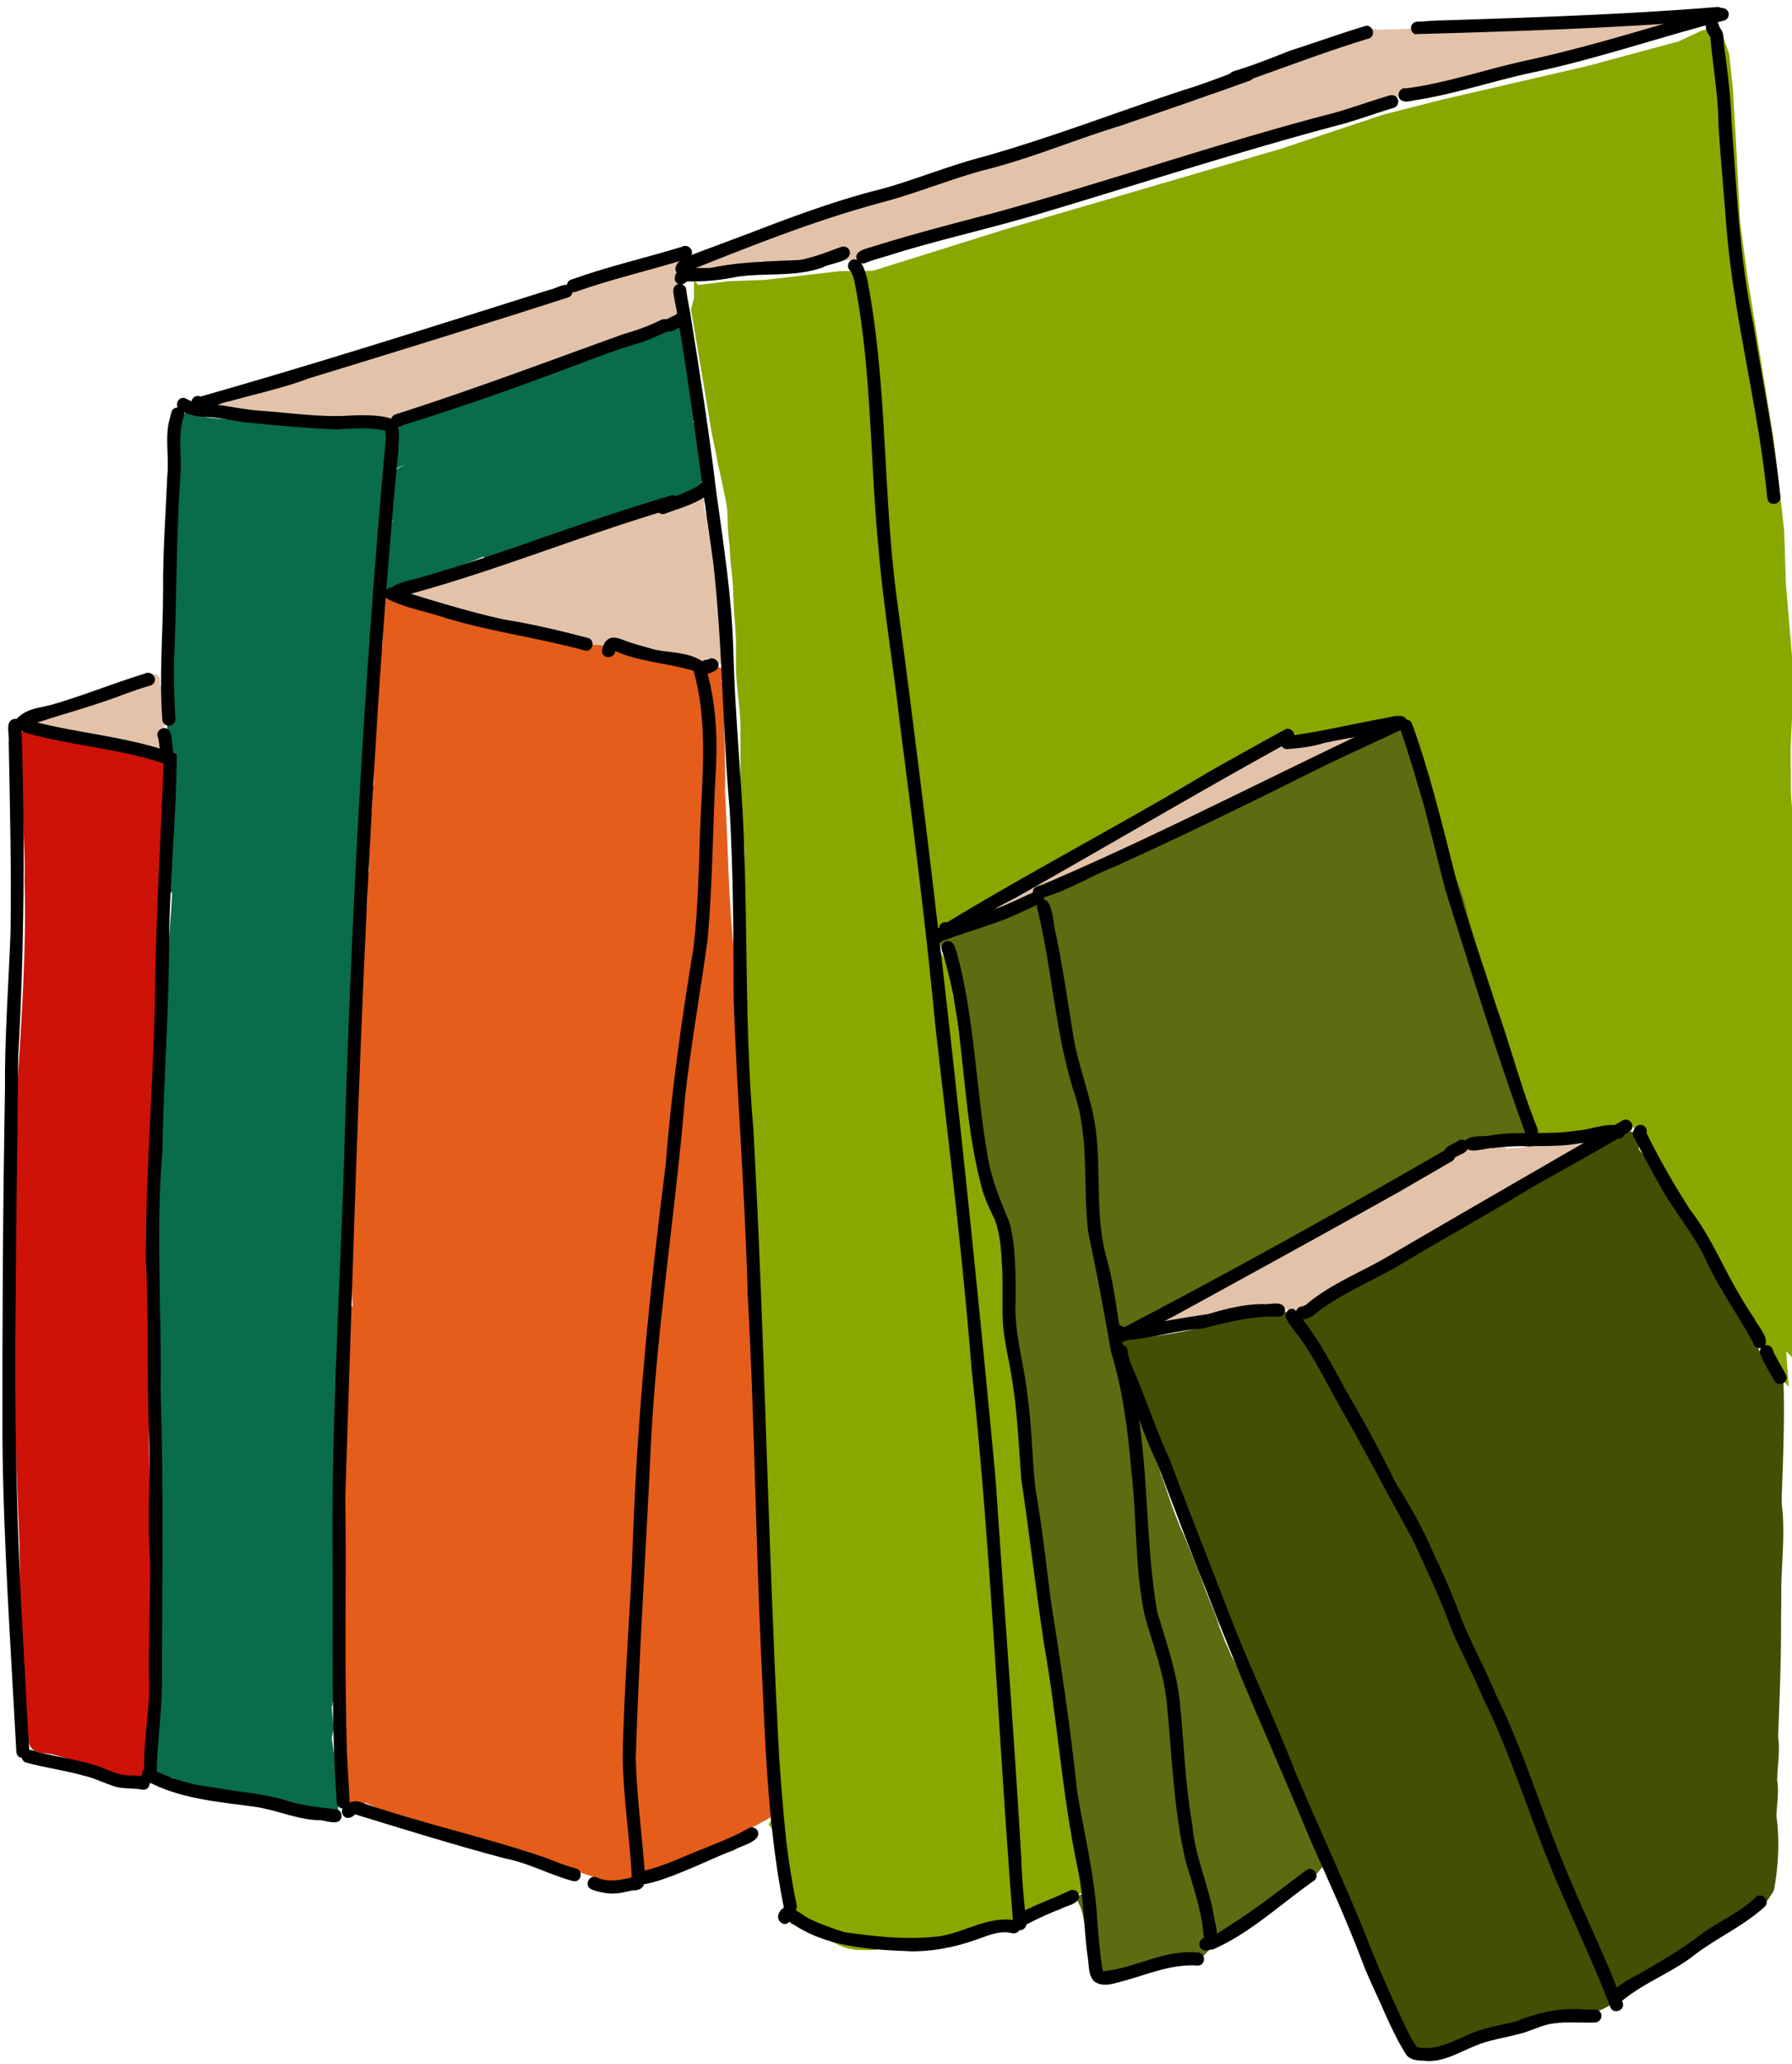
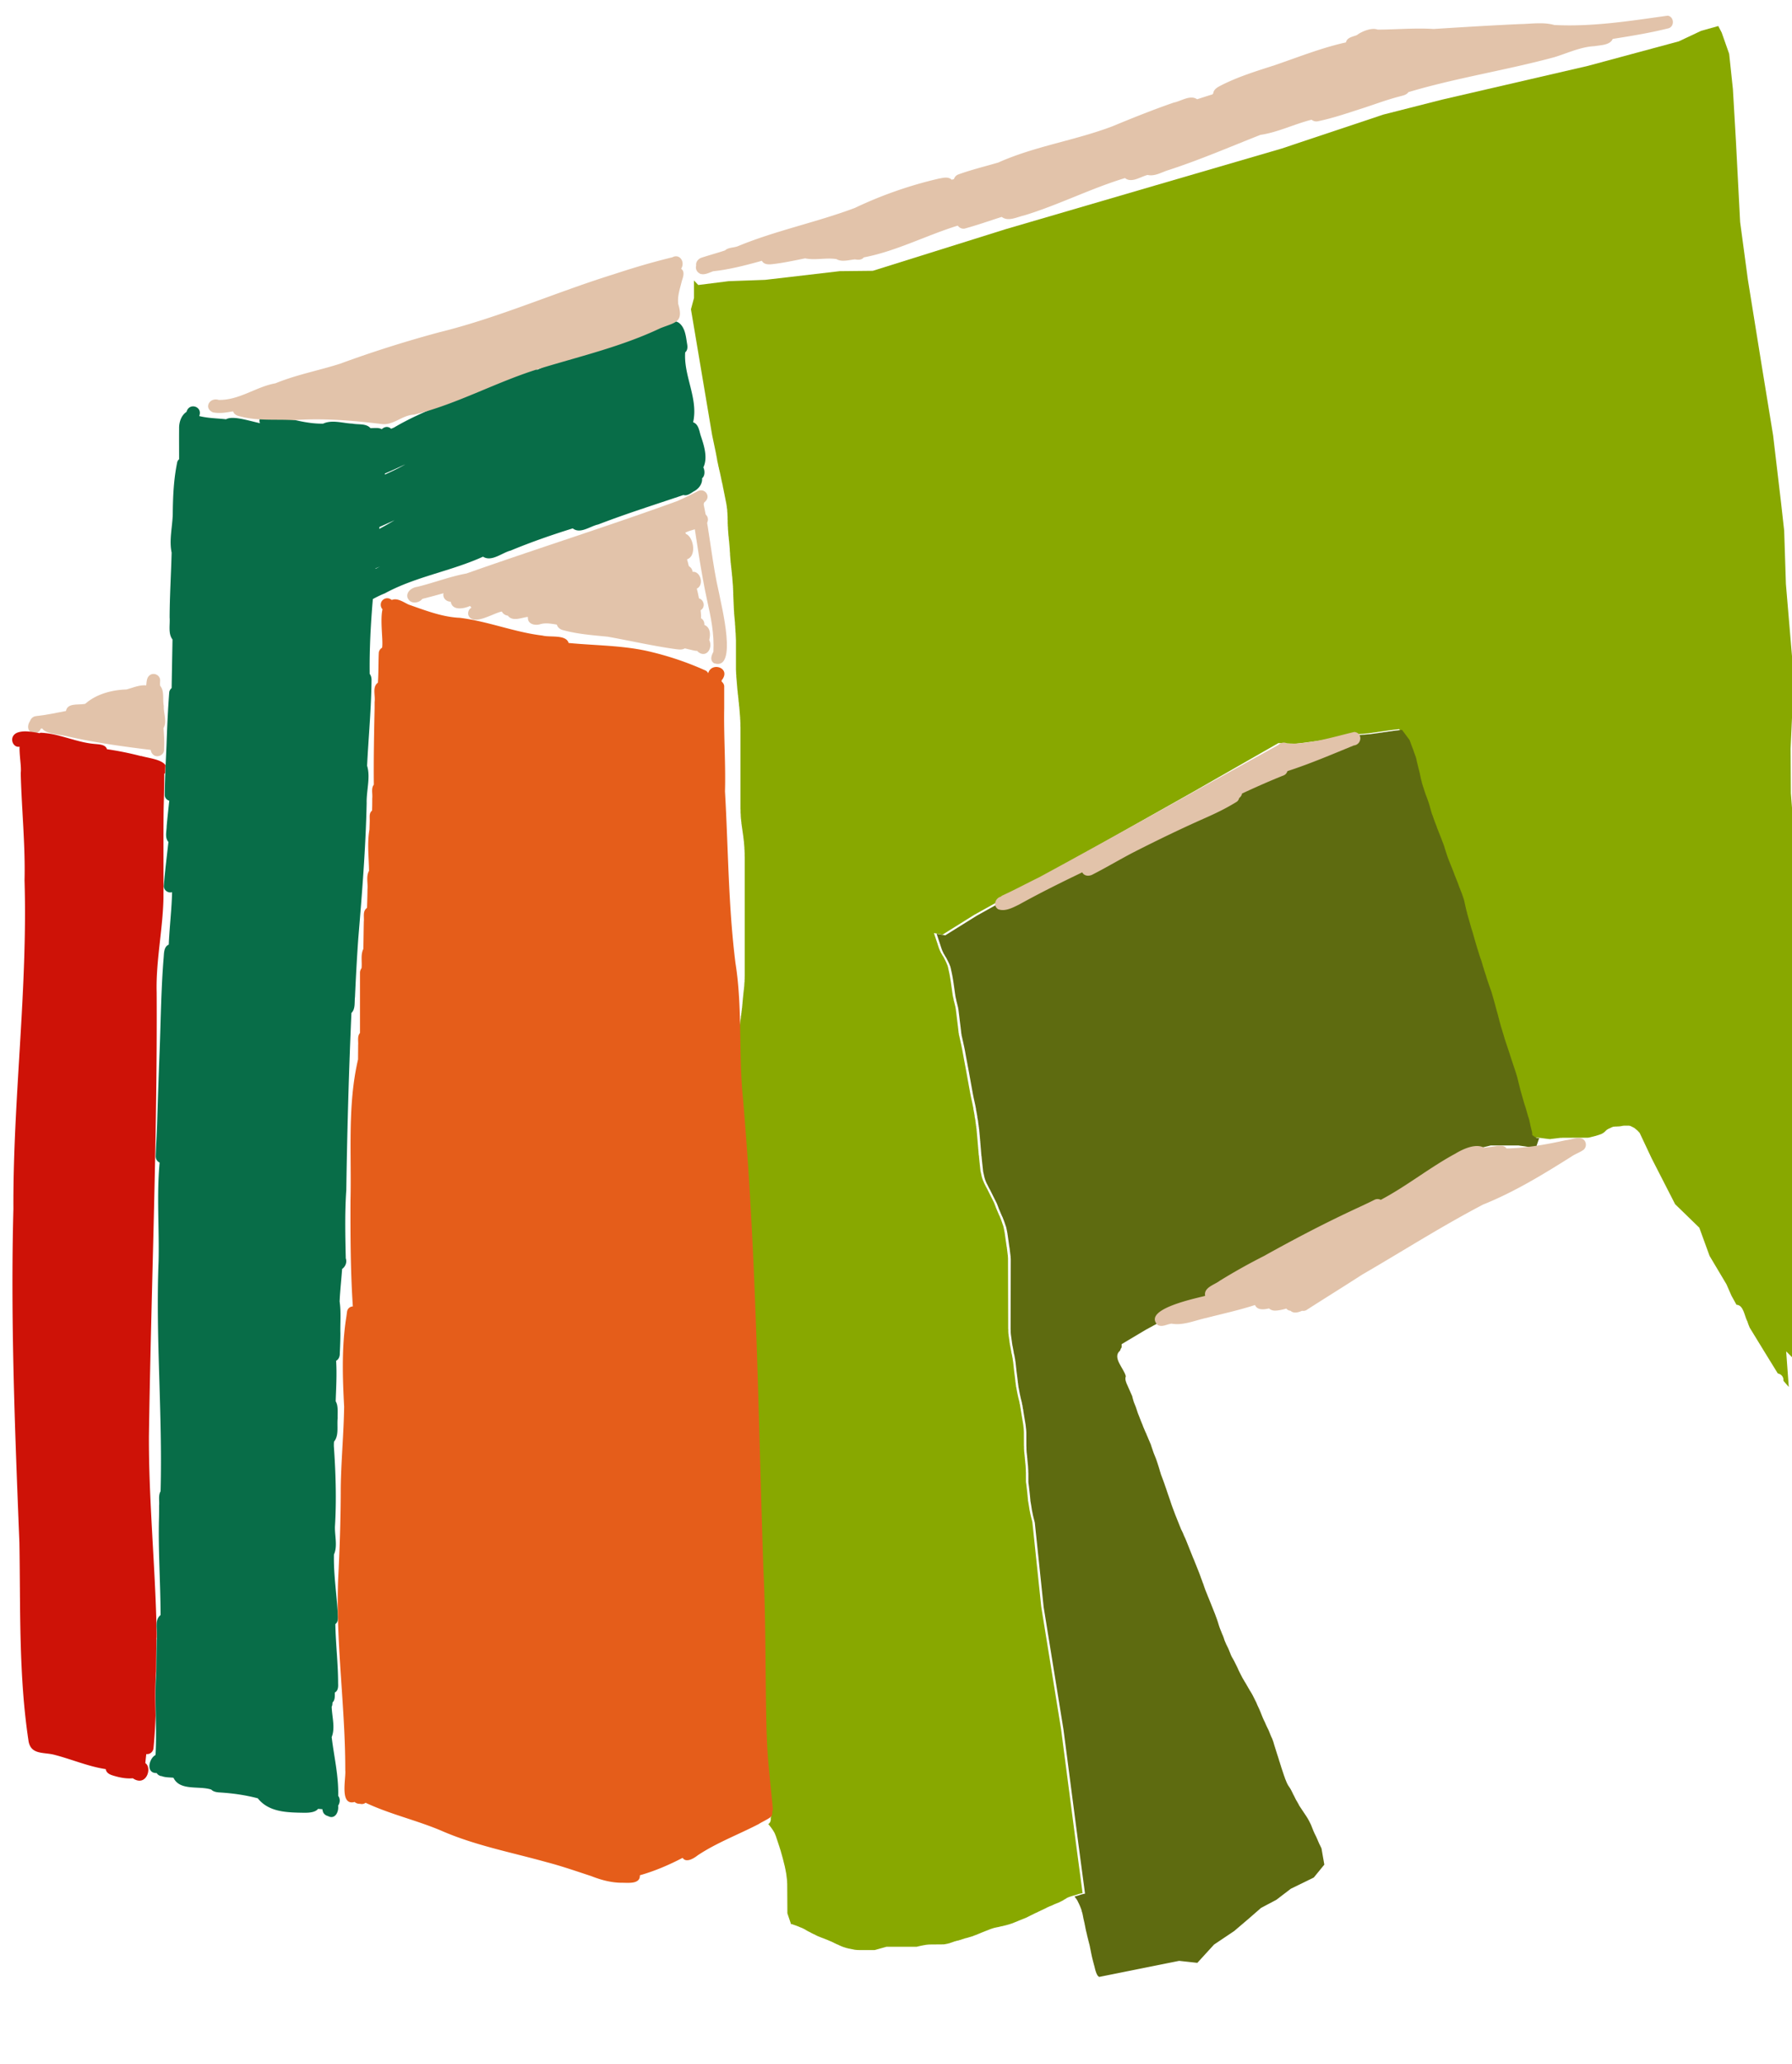
<svg xmlns="http://www.w3.org/2000/svg" id="Calque_2" data-name="Calque 2" viewBox="0 0 205.9 237.07">
  <defs>
    <clipPath id="clippath">
      <path d="M0 0h205.9v237.07H0z" class="cls-1" />
    </clipPath>
    <clipPath id="clippath-1">
-       <path d="M0 0h205.9v237.07H0z" class="cls-1" />
-     </clipPath>
+       </clipPath>
    <style>.cls-1{fill:none}.cls-2{fill:#e2c3aa}</style>
  </defs>
  <g id="Calque_1-2" data-name="Calque 1" style="clip-path:url(#clippath)">
    <path d="M80.81 53.69c.55-1.13.07-2.58-.31-3.7-.17-.56-.24-1.27-.86-1.5.62-2.71-1.11-5.33-.91-8.03.29-.23.28-.63.22-.96-.14-.84-.21-1.87-.95-2.43-.86-.56-1.66.39-2.45.67-2.33.43-4.45 1.48-6.68 2.35-2.38.73-4.84 1.33-7.13 2.37-.64-.24-1.28.29-1.9.46-1.27.48-2.6 1-3.95 1.54-3.54 1.48-7.31 2.68-10.62 4.64-.11.05-.22.09-.33.14-.27-.25-.67-.32-1.08.05-.18-.11-.4-.14-.62-.14-.23 0-.45.01-.67.02-.5-.57-1.39-.38-2.07-.52-1.1-.04-2.33-.48-3.37 0-1.89.04-3.67-.55-5.5-.94-.85-.34-2.09 0-1.76.89-1.36-.3-3.13-.89-3.9-.45-1.04-.12-2.03-.11-3.08-.37.44-1.09-1.15-1.61-1.46-.48-.61.4-.87 1.2-.85 1.93-.01 1.11 0 2.32 0 3.51a.63.63 0 0 0-.23.4c-.4 1.98-.48 3.88-.5 5.91-.04 1.45-.43 2.98-.13 4.41-.06 2.45-.22 4.93-.23 7.45.07.82-.2 1.84.33 2.53-.03 1.86-.07 3.68-.1 5.58-.13.11-.22.25-.27.43-.16 2.05-.25 4.16-.32 6.2-.03.75-.07 1.49-.1 2.24-.01.3-.03.6-.04.9-.03.84-.06 1.68-.06 2.51 0 .34.24.57.52.66-.11.97-.21 1.94-.3 2.91 0 .6-.24 1.32.2 1.82-.18 1.66-.39 3.32-.53 5-.05.5.47.92.95.77-.04 1.97-.3 4.04-.38 6.02-.58.25-.54 1-.59 1.53-.29 3.58-.32 7.1-.46 10.7-.11 2.77-.2 5.5-.29 8.36-.04 1.23-.12 2.47-.16 3.7-.01.32.17.62.45.74-.35 3.75-.03 7.59-.12 11.37-.35 8.74.47 17.59.23 26.38-.28.48-.12 1.1-.17 1.64 0 .41 0 .86-.01 1.35-.11 3.69.17 7.52.18 11.23-.29.22-.41.54-.45.9-.04.37 0 .78.03 1.18v.02c0 .12.01.23 0 .35 0 .13 0 .25-.03.37-.02 1.18-.03 2.43-.04 3.68-.13 1.66-.09 3.38-.06 5.09.03 1.5.05 3-.03 4.48-.77.39-1.14 2.11.13 2.07.09.14.21.25.38.31.06.03.12.04.19.04.43.17.91.14 1.36.19.74 1.55 2.96.89 4.35 1.36.2.22.53.29.84.32 1.54.09 3 .29 4.5.68 1.27 1.61 3.39 1.63 5.3 1.66.46 0 1.27 0 1.63-.45.07 0 .14.02.21.02.09 0 .18.02.28.02.02.16.06.32.14.45.11.16.29.29.48.33.83.46 1.29-.47 1.19-1.19.19-.28.24-.66.1-.97a.42.42 0 0 0-.09-.14c.06-2.3-.48-4.49-.75-6.76.43-1.07.04-2.28 0-3.49.03-.06.05-.12.07-.19l.03-.3c.25-.23.26-.6.26-.93v-.21c.39-.2.4-.67.38-1.05 0-2.28-.28-4.54-.32-6.81.21-.14.28-.38.3-.63 0-.13 0-.25-.01-.38v-.02c-.12-2.37-.5-4.55-.45-6.96.45-.97.06-2.23.12-3.29.18-2.99.08-6.17-.13-9.15 0-.18 0-.35.02-.52.59-.71.32-1.82.42-2.69-.03-.54.1-1.42-.23-1.94.05-1.56.15-3.07.05-4.66.3-.15.42-.48.42-.8.04-.82.07-1.55.07-2.38-.03-1.13.09-2.47-.09-3.63.06-1.25.2-2.49.29-3.73.36-.25.59-.75.42-1.22-.06-2.61-.12-5.25.06-7.84.1-6.71.29-13.59.59-20.34.48-.46.33-1.24.41-1.85.1-2.24.22-4.48.38-6.73.43-5.18.85-10.31.96-15.52-.04-1.39.46-2.97.05-4.29.16-3.3.48-6.5.51-9.82.01-.18-.03-.51-.21-.72-.04-2.86.12-5.73.36-8.6.45-.25.91-.47 1.38-.66 3.55-1.93 7.61-2.54 11.28-4.21.98.63 2.18-.45 3.17-.7 2.29-.95 4.69-1.79 7.14-2.55.86.68 2.01-.26 2.93-.45 3.22-1.24 6.53-2.28 9.78-3.38.44.13.83-.19 1.18-.41.56-.27 1.03-.86.97-1.51.27-.23.31-.61.25-.94-.02-.1-.05-.2-.09-.29ZM43.14 65.33v-.05c.18-.08.36-.15.54-.23-.18.09-.36.19-.55.28Zm.44-4.58c0-.08.01-.15.02-.23l1.74-.78c-.58.35-1.16.68-1.76 1Zm.64-6.25v-.12c.8-.33 1.57-.7 2.36-1.06-.76.44-1.55.82-2.36 1.18Z" style="fill:#086d48" />
    <path d="m205.23 155.19.3 4.09-.61-.7v-.07c.02-.42-.29-.72-.65-.78l-1.48-2.4-1.75-2.86c-.1-.23-.19-.47-.27-.72-.32-.56-.42-1.88-1.25-1.91l-.57-1.03-.58-1.32-1.94-3.26-1.18-3.24-2.78-2.7-2.69-5.25-1.38-2.93-.05-.06-.05-.05-.05-.05-.04-.05-.04-.04-.04-.04-.04-.03-.04-.03-.03-.03-.03-.03-.03-.02-.03-.02-.02-.02-.02-.02-.02-.02-.02-.02h-.02l-.02-.03h-.02l-.02-.02-.02-.02h-.02l-.02-.02h-.02l-.02-.02h-.02l-.02-.02h-.02l-.02-.02h-.02l-.02-.02h-.02l-.02-.02h-.02l-.02-.02h-.02l-.02-.02h-.02l-.02-.02h-.02l-.02-.02h-.02l-.02-.01h-.02l-.02-.01h-.02l-.02-.01h-.02l-.02-.01H186.58l-.02.01h-.05l-.02.01h-.06l-.02.01h-.01l-.02.01h-.06l-.02.01h-.02l-.01.01h-.06l-.01.01h-.05l-.02.01H186.04l-.02.01h-.18l-.02.01H185.6l-.02.01h-.1l-.02.01h-.06l-.02.01h-.02l-.02.01h-.02l-.02.01h-.02l-.02.02h-.02l-.02.01h-.02l-.02.02h-.02l-.02.02h-.02l-.02.02h-.02l-.02.02h-.02l-.02.02h-.03l-.02.02h-.02l-.02.02h-.03l-.02.02h-.03l-.03.02-.02.02h-.03l-.02.02-.03.02-.03.02h-.02l-.03.03-.03.02-.02.02-.03.02-.02.02-.02.02-.02.02-.02.02-.02.02-.02.02-.02.02-.02.02-.02.02-.02.02h-.02l-.02.03-.02.02h-.02l-.02.03h-.02l-.02.03h-.02l-.02.02-.02.02h-.03l-.02.03h-.03l-.03.03h-.02l-.03.02h-.03l-.03.03h-.03l-.03.02h-.03l-.03.02h-.03l-.03.02h-.03l-.03.02h-.03l-.03.02h-.03l-.03.02h-.03l-.04.02h-.03l-.03.02h-.03l-.04.02h-.03l-.03.02h-.04l-.04.02h-.04l-.04.02h-.04l-.04.02h-.04l-.04.02h-.04l-.04.02h-.04l-.04.02h-.04l-.04.02h-.04l-.04.02h-.04l-.04.02h-.04l-.04.01h-.04l-.04.01H179.53l-.07.01H179.25l-.07.02h-.08l-.08.02h-.08l-.08.02h-.08l-.09.02h-.09l-.09.02h-.09l-.08.02h-.08l-.07.02h-.06l-.03.01-.27-.03-1.26-.16H176.39l-.05-.02h-.05l-.04-.02-.04-.02-.04-.02-.04-.02-.04-.02-.03-.02-.03-.02-.03-.02-.03-.02-.03-.02-.03-.02-.02-.02-.02-.02h-.02l-.02-.03h-.02l-.02-.02h-.01l-.01-.02h-.01v-.21l-.01-.02v-.06l-.01-.02v-.02l-.01-.02v-.06l-.01-.02v-.02l-.01-.02v-.02l-.02-.02v-.03l-.01-.02v-.03l-.02-.03v-.03l-.01-.03v-.03l-.01-.03v-.03l-.02-.03v-.03l-.01-.03v-.03l-.02-.03v-.04l-.02-.04v-.04l-.02-.04v-.05l-.02-.05v-.05l-.02-.05v-.05l-.02-.05v-.06l-.03-.05v-.05l-.02-.06v-.05l-.02-.05v-.05l-.03-.05v-.05l-.03-.05v-.06l-.03-.05-.02-.06-.02-.06-.02-.07-.02-.07-.02-.07-.02-.07-.02-.07-.02-.07-.02-.07-.02-.07-.02-.07-.02-.07-.02-.07-.02-.07-.02-.07-.02-.07-.02-.06-.02-.06-.02-.06-.02-.06-.02-.06-.02-.06-.02-.06-.02-.07-.02-.06-.02-.07-.02-.07-.02-.07-.02-.07-.02-.07-.02-.07-.02-.07-.02-.07-.02-.07-.02-.07-.02-.07-.02-.07-.02-.07-.02-.07-.02-.07-.02-.07-.02-.07-.02-.07-.02-.07-.02-.07-.02-.07-.02-.07-.02-.08-.02-.08-.02-.08-.02-.08-.02-.08-.02-.08-.02-.08-.02-.08-.02-.08-.02-.08-.02-.08-.02-.08-.02-.08-.02-.08-.02-.08-.02-.08-.02-.09-.03-.09-.02-.09-.03-.09-.03-.09-.02-.09-.03-.09-.03-.09-.03-.09-.03-.09-.03-.09-.03-.09-.03-.09-.03-.09-.03-.09-.03-.09-.03-.09-.03-.09-.03-.09-.03-.09-.03-.09-.03-.09-.03-.09-.03-.09-.03-.09-.03-.09-.03-.1-.03-.09-.03-.09-.03-.1-.03-.09-.03-.09-.03-.09-.03-.09-.03-.09-.03-.09-.03-.09-.03-.09-.03-.09-.03-.09-.03-.09-.03-.09-.03-.09-.03-.09-.03-.09-.03-.09-.03-.09-.03-.09-.03-.09-.03-.09-.03-.09-.02-.09-.03-.09-.03-.09-.02-.09-.03-.08-.02-.08-.03-.08-.02-.08-.03-.08-.02-.08-.02-.08-.03-.08-.02-.08-.03-.08-.02-.07-.02-.08-.03-.08-.02-.08-.02-.08-.03-.09-.02-.09-.03-.09-.02-.09-.03-.09-.02-.09-.02-.09-.02-.09-.03-.09-.02-.08-.02-.08-.02-.08-.02-.08-.02-.07-.02-.07-.02-.07-.02-.07-.02-.07-.02-.07-.02-.07-.02-.07-.02-.07-.02-.07-.02-.08-.02-.07-.02-.08-.02-.08-.02-.08-.02-.07-.02-.08-.02-.07-.02-.07-.02-.07-.02-.07-.02-.07-.02-.07-.02-.07-.02-.07-.02-.07-.02-.07-.02-.07-.02-.07-.02-.07-.02-.07-.02-.07-.02-.07-.02-.07-.02-.07-.02-.07-.02-.07-.03-.07-.02-.07-.03-.07-.02-.07-.03-.07-.02-.07-.03-.07-.02-.07-.02-.07-.03-.06-.02-.06-.02-.06-.02-.06-.02-.06-.02-.06-.02-.06-.02-.05-.02-.06-.02-.06-.02-.06-.02-.06-.02-.06-.02-.06-.02-.06-.02-.07-.02-.06-.02-.07-.02-.07-.02-.06-.02-.07-.02-.06-.02-.06-.02-.06-.02-.06-.02-.06-.02-.06-.02-.06-.02-.06-.02-.06-.02-.06-.02-.07-.02-.07-.02-.07-.02-.07-.03-.07-.02-.07-.02-.07-.02-.07-.02-.07-.02-.07-.02-.07-.02-.07-.02-.06-.02-.07-.02-.06-.02-.06-.02-.06-.02-.06-.02-.06-.02-.05-.02-.06-.02-.05-.02-.06-.02-.06-.02-.06-.02-.06-.02-.06-.02-.07-.02-.06-.02-.07-.02-.07-.02-.07-.03-.07-.02-.07-.02-.07-.02-.07-.03-.07-.02-.07-.02-.07-.02-.07-.02-.06-.02-.07-.02-.07-.02-.06-.02-.07-.02-.07-.02-.06-.02-.07-.02-.07-.02-.07-.02-.07-.02-.07-.02-.07-.02-.07-.02-.07-.02-.07-.02-.07-.02-.07-.02-.07-.02-.07-.02-.07-.02-.07-.02-.07-.02-.07-.02-.07-.02-.06-.02-.06-.02-.07-.02-.06-.02-.06-.02-.06-.02-.07-.02-.07-.02-.07-.02-.07-.02-.07-.02-.07-.02-.07-.02-.07-.02-.07-.02-.07-.02-.07-.02-.07-.02-.07-.02-.07-.02-.07-.02-.07-.02-.07-.02-.07-.02-.07-.02-.07-.02-.07-.02-.07-.02-.07-.02-.07-.02-.07-.02-.07v-.07l-.03-.07-.02-.07-.02-.07-.02-.07v-.07l-.03-.07-.02-.07v-.07l-.03-.07-.02-.07v-.07l-.03-.07v-.07l-.03-.07-.02-.07v-.07l-.03-.07v-.06l-.03-.07v-.06l-.03-.06v-.06l-.03-.06-.02-.06-.02-.06-.02-.06-.02-.06-.02-.06-.02-.06-.02-.06-.02-.06-.02-.06-.02-.05-.02-.06-.02-.05-.02-.05-.02-.05-.02-.05-.02-.05-.02-.05-.02-.05-.02-.05-.02-.05-.02-.05-.02-.05-.02-.05-.02-.05-.02-.05-.02-.05-.02-.06-.02-.06-.02-.05-.02-.06-.02-.06-.02-.05-.02-.06-.02-.05-.02-.05-.02-.05-.02-.05-.02-.05-.02-.05-.02-.05-.02-.05-.02-.05-.02-.05-.02-.05-.02-.05-.02-.05-.02-.05-.02-.05-.02-.05-.02-.05-.02-.05-.02-.05-.02-.06-.02-.05-.02-.06-.02-.05-.02-.05-.02-.06-.02-.05-.02-.05-.02-.05-.02-.05-.02-.05-.02-.05-.02-.05-.02-.05-.02-.05-.02-.05-.02-.05-.02-.05-.02-.05-.02-.05-.02-.05-.02-.05-.02-.05-.02-.05-.02-.05-.02-.05-.02-.05-.02-.05-.02-.05-.02-.05-.02-.05-.02-.05-.02-.05-.02-.05-.02-.05-.02-.06-.02-.05-.02-.05-.02-.06-.02-.05-.02-.06-.02-.06-.02-.06-.02-.06-.02-.06-.02-.06-.02-.06-.02-.06-.02-.06-.02-.06-.02-.06-.02-.06-.02-.06v-.05l-.03-.05-.02-.05-.02-.05v-.05l-.03-.05v-.05l-.03-.05v-.05l-.03-.05v-.05l-.03-.05-.02-.05-.02-.05v-.05l-.03-.05-.02-.05-.02-.05-.02-.05-.02-.05-.02-.05-.02-.06-.02-.05-.02-.05-.02-.06-.02-.05-.02-.06-.02-.05-.02-.05-.02-.05-.02-.05-.02-.05-.02-.05-.02-.05-.02-.05-.02-.05-.02-.05-.02-.05-.02-.05-.02-.05-.02-.05-.02-.05-.02-.05-.02-.05-.02-.05-.02-.05-.02-.05-.02-.05-.02-.05-.02-.06-.02-.05-.02-.06-.02-.06-.02-.06-.02-.06-.03-.06-.02-.06-.02-.06-.03-.06-.02-.07-.03-.06-.02-.07-.03-.06-.02-.07-.02-.06-.03-.06-.02-.06-.02-.06-.02-.06-.02-.06-.02-.06-.02-.06-.02-.05-.02-.06-.02-.05-.02-.05-.02-.05-.02-.05-.02-.05v-.05l-.03-.05-.02-.05v-.05l-.03-.05v-.05l-.02-.05-.02-.05v-.05l-.02-.05-.02-.05v-.05l-.03-.05v-.05l-.02-.05-.02-.05v-.05l-.03-.05v-.05l-.03-.05v-.05l-.03-.05v-.05l-.03-.05v-.05l-.03-.06-.02-.05-.02-.06-.02-.06-.02-.05-.02-.06-.02-.06-.02-.05-.02-.06-.02-.05-.02-.06-.02-.05-.02-.05-.02-.05-.02-.06-.02-.05-.02-.05-.02-.06-.02-.06-.02-.06-.02-.06-.02-.06-.02-.06-.02-.06-.02-.06-.02-.06-.02-.07-.02-.06-.02-.06-.02-.06-.02-.06-.02-.06-.02-.06-.02-.06-.02-.06-.02-.05v-.05l-.03-.05v-.05l-.03-.05v-.05l-.02-.05v-.05l-.02-.05-.02-.05v-.06l-.03-.05v-.05l-.02-.06-.02-.06v-.06l-.02-.06v-.06l-.03-.06v-.05l-.02-.05v-.05l-.02-.05v-.05l-.02-.05v-.04l-.02-.05v-.04l-.02-.04v-.04l-.02-.04v-.04l-.02-.04v-.04l-.02-.04v-.04l-.02-.04v-.04l-.02-.04v-.04l-.02-.04v-.04l-.02-.04V88l-.02-.04v-.04l-.02-.04v-.04l-.02-.04v-.04l-.02-.04v-.04l-.02-.04v-.04l-.02-.04v-.04l-.02-.04v-.04l-.02-.05v-.04l-.02-.05v-.05l-.02-.05v-.05l-.02-.05v-.05l-.02-.05-.02-.05-.02-.06v-.05l-.03-.06-.02-.05-.02-.06-.02-.06-.02-.05-.02-.06-.02-.05-.02-.05-.02-.06-.02-.05-.02-.06-.02-.06-.02-.06-.02-.06-.02-.07-.03-.07-.03-.07-.03-.08-.03-.08-.04-.09-.03-.1-.04-.1-.04-.11-.04-.11-.04-.11-.04-.1-.02-.06-.87-1.17-.96.11-2.64.38-2.26.18-3.11.63-2.91.38-1.99-.08-9.74 5.57-18.53 10.44-6.72 3.74-3.6 2.25-.99-.18.02.07.02.06.02.06.02.06.02.06.02.06.02.06.02.06.02.06.02.06.02.06.02.06.02.06.02.06.02.06.02.06.02.06.02.06.02.06.02.06.02.06.02.06.02.07.02.06.02.06.02.06.02.06.02.06.02.05.02.06.02.05.02.05.02.05.02.05.03.05.02.05.02.05.03.05.02.05.03.05.03.05.03.05.03.05.03.05.02.05.03.05.03.04.03.04.02.04.03.04.02.04.02.04.02.04.02.04.02.04.02.04.02.04.02.04.02.04.02.04.02.04.02.04.02.04.02.04.02.04.02.05.02.04.02.05.02.05.02.05.02.05.02.05.02.05.02.05v.05l.03.05v.05l.02.05v.05l.02.04v.05l.02.04v.05l.02.05v.04l.02.04v.05l.02.04v.05l.02.05v.05l.02.05v.05l.02.05v.05l.02.05v.05l.02.06v.06l.02.06v.06l.02.06v.06l.02.06v.06l.02.06v.07l.02.06v.07l.02.07v.07l.02.07v.07l.02.07v.07l.02.07v.07l.02.07v.07l.02.07v.07l.02.07v.07l.02.07v.07l.02.07v.07l.02.07v.07l.02.07v.07l.03.07v.07l.02.07.02.08.02.08.02.08v.08l.03.08.02.08.02.08.02.08.02.08.02.08.02.08.02.08.02.08.02.08v.08l.03.07v.08l.02.08v.08l.02.08v.08l.02.08v.08l.02.08v.08l.02.08v.08l.02.09v.08l.02.08v.09l.02.08v.08l.02.08v.08l.02.08v.08l.02.08v.08l.02.08v.08l.02.08v.08l.02.09v.09l.02.09v.09l.02.09v.09l.02.09.02.09v.1l.03.09.02.09.02.09.02.09.02.09.02.09.02.09.02.09.02.09.02.09.02.09.02.09.02.09.02.09.02.1.02.09.02.1.02.1.02.1.02.11.02.11.02.11.02.11.02.11.02.11.02.11.02.1.02.11.02.11.02.1.02.11.02.11.02.1.02.11.02.11.02.1.02.1.02.11.02.11.02.11.02.1.02.11.02.11.02.11.02.11.02.11.02.11.02.11.02.11.02.11.02.11.02.11.02.11.02.11.02.11.02.11.02.11.02.11.02.11.02.11.02.11.02.11.02.11.02.11.02.11.02.1.02.1.02.1.02.1.02.09.02.09.02.09.02.09.02.09.02.09.02.09.02.09.02.09.02.1.02.1.02.1.02.1.02.1v.1l.03.11.02.11.02.11.02.11.02.11.02.11.02.11v.11l.03.11.02.11.02.11.02.11v.11l.03.11v.11l.03.11v.11l.03.11v.11l.02.11.02.11v.11l.02.11v.11l.02.11v.11l.02.11v.11l.02.11v.12l.02.11v.12l.02.11v.12l.02.12v.12l.02.12v.12l.02.12v.12l.02.12v.12l.02.12v.12l.02.12v.11l.02.11.02.11v.11l.02.11v.1l.02.1v.1l.02.1v.09l.02.09v.09l.02.09v.09l.02.09v.09l.02.1v.09l.02.09v.09l.02.09.02.09.02.09.02.09.02.09.02.09.02.09.02.08.02.08.03.08.02.08.03.08.03.07.03.08.03.07.03.07.03.07.03.07.04.07.03.07.04.07.03.07.04.07.03.07.04.07.04.06.03.07.04.06.03.07.03.06.03.06.03.06.03.06.03.06.03.06.03.06.03.06.03.06.03.06.03.06.03.06.03.06.03.06.03.06.03.06.03.06.03.06.03.06.03.06.03.06.03.06.03.06.03.06.03.06.02.06.03.06.02.06.02.06.03.06.02.06.02.06.03.07.02.07.03.07.03.07.03.07.03.07.03.07.03.07.03.07.03.07.03.07.03.07.03.07.03.07.03.06.03.06.03.06.02.05.02.06.02.05.02.05.02.05.02.05.02.05.02.05.02.06.02.06.02.05.02.06.02.06.02.06.02.06.02.06.02.05.02.06.02.05.02.05v.05l.03.05v.05l.02.05v.05l.02.05v.05l.02.05v.05l.02.05v.05l.02.05v.05l.02.06v.06l.02.07v.06l.02.07v.07l.02.07v.07l.02.07v.07l.02.07v.07l.02.07v.07l.02.07v.07l.02.07v.07l.02.07v.07l.02.07v.07l.02.07v.08l.03.08v.08l.02.08v.08l.02.08v.08l.02.09v.08l.02.08v.08l.02.08v.08l.02.08v.08l.01.08v.08l.01.08V152.6l.01.09v.27l.01.09v.09l.02.09v.08l.02.08v.07l.02.07v.07l.02.07v.07l.02.07v.07l.02.07v.08l.02.08v.09l.03.09v.1l.03.1.02.11.02.11.02.11.02.1.02.11.02.1.02.1v.09l.03.09.02.08.02.08.02.08v.07l.03.08v.07l.02.08.02.07v.08l.02.08v.08l.03.09v.09l.02.09v.09l.02.09v.1l.02.1v.09l.02.09v.09l.02.09v.09l.02.09v.08l.02.08v.08l.02.08v.07l.02.08v.07l.02.08v.08l.02.08v.08l.02.09v.09l.02.09v.1l.02.1.02.1v.11l.03.11v.11l.03.11.02.11.02.11.02.11.02.11.02.1.02.1.02.1.02.09.02.09.02.09.02.09.02.09.02.08.02.08.02.08.02.08.02.08.02.08.02.08v.09l.03.08.02.09.02.09v.09l.03.09v.09l.03.09.02.1v.1l.03.1v.1l.03.09v.09l.03.09v.09l.03.09v.09l.03.09v.09l.03.09v.09l.03.09v.09l.03.09v.09l.03.09v.09l.02.09v.09l.02.09v.09l.02.09v.09l.01.08v.08l.01.07V166.04l.01.09v.27l.01.09v.09l.01.08v.09l.02.09v.09l.02.09v.09l.02.1v.1l.02.1v.11l.02.11v.11l.02.11v.11l.02.1v.1l.02.1v.09l.01.09v.09l.01.09v.08l.01.08v.24l.01.07V170.16l.01.06v.06l.02.07v.07l.02.07v.08l.02.08v.08l.02.09v.09l.02.09v.09l.02.09v.09l.02.09v.09l.02.1v.09l.02.1v.1l.02.11v.11l.02.11v.11l.02.11.02.11.02.12.02.12.02.12.02.12.02.13.02.13.02.14.03.14.03.14.03.15.03.15.04.16.04.16.04.16.04.15.03.13.02.08 1.02 9.72 2.28 14.07 1.66 12.73.81 6.09h-.02l-.02.01h-.02l-.02.01h-.06l-.02.01h-.02l-.02.01h-.02l-.02.01h-.02l-.02.01h-.02l-.02.01h-.02l-.02.01h-.02l-.03.01h-.02l-.03.02h-.03l-.03.02h-.03l-.03.02h-.03l-.03.02h-.03l-.03.02h-.03l-.04.02h-.03l-.03.02h-.03l-.03.01h-.03l-.03.02h-.03l-.03.02h-.03l-.03.01h-.03l-.03.02h-.03l-.03.02h-.03l-.03.02h-.04l-.03.02h-.03l-.03.02h-.03l-.03.02h-.03l-.03.02h-.03l-.03.02h-.02l-.03.02h-.03l-.02.02-.03.02h-.03l-.03.02-.03.02h-.03l-.03.03-.03.02-.03.02-.03.02-.04.02-.03.02-.04.02-.03.02-.04.02-.04.02-.03.02-.03.02-.03.02-.03.02-.03.02-.03.02h-.03l-.03.03h-.03l-.04.03-.03.02-.04.02h-.03l-.04.03-.04.02-.04.02-.04.02-.05.02-.05.02-.05.02-.05.02-.05.02-.05.02-.05.02-.05.02-.05.02-.05.02-.04.02-.05.02-.04.02-.04.02-.04.02-.04.02-.05.02-.05.02-.05.02-.05.02-.05.02-.05.02-.05.02-.05.02-.05.03-.06.02-.06.03-.05.02-.05.03-.05.03-.05.02-.05.03-.05.02-.05.03-.05.02-.05.02-.05.03-.05.02-.05.03-.05.02-.05.02-.05.02-.05.03-.05.02-.05.03-.05.02-.05.02-.05.03-.05.02-.05.03-.05.02-.05.03-.05.02-.05.02-.05.02-.04.02-.04.02-.04.02-.04.02-.04.02-.04.02-.04.02-.04.02-.04.02-.04.02-.04.02-.04.02-.05.02-.04.02-.04.02-.04.02-.04.02-.04.02-.04.02-.04.02-.04.02-.04.02-.04.02-.04.02-.04.02-.04.02-.04.02-.05.02-.05.02-.05.02-.05.02-.05.02-.05.02-.05.02-.05.02-.05.02-.05.02-.05.02-.05.02-.05.02-.05.02-.05.02-.05.02-.05.02-.04.02-.05.02-.05.02-.05.02-.05.02-.05.02-.05.02-.05.02-.05.02-.05.02-.05.02-.05.02-.05.02-.05.02-.05.02-.05.02-.05.02h-.05l-.04.03h-.04l-.04.03h-.04l-.04.02h-.04l-.03.02h-.04l-.03.02h-.04l-.03.02h-.04l-.03.02h-.04l-.04.02h-.04l-.04.02h-.04l-.04.02h-.04l-.04.02h-.04l-.04.02h-.04l-.04.02h-.04l-.04.01h-.04l-.04.02h-.04l-.04.02h-.04l-.04.02h-.04l-.05.02h-.04l-.05.02h-.05l-.05.02h-.05l-.05.02h-.04l-.05.02h-.05l-.05.02h-.05l-.05.03h-.05l-.04.02-.05.02h-.04l-.05.03h-.04l-.05.03-.05.02h-.05l-.05.03-.05.02-.05.02-.05.02-.05.02-.05.02-.05.02-.05.02-.06.02-.05.02-.05.02-.05.02-.05.02-.05.02-.05.02-.05.02-.05.02-.05.02-.05.02-.05.02-.05.02-.05.02-.04.02-.05.02-.05.02-.05.02-.05.02-.05.02-.05.02-.05.02-.05.02-.05.02-.05.02-.05.02-.06.02-.05.02-.05.02-.05.02-.05.02-.05.02-.05.02-.05.02h-.05l-.05.03h-.05l-.05.03h-.05l-.05.03h-.05l-.05.03h-.05l-.05.03h-.06l-.06.03h-.06l-.06.03h-.06l-.06.03-.06.02-.06.02-.05.02h-.06l-.05.03-.05.02-.05.02h-.05l-.05.03h-.04l-.04.02h-.04l-.04.03h-.04l-.05.02h-.04l-.05.02h-.05l-.05.02-.05.02h-.05l-.06.03h-.05l-.06.03-.06.02-.06.02-.06.02-.06.02-.06.02-.06.02-.06.02-.05.02-.05.02-.05.02h-.06l-.05.03h-.05l-.05.02h-.05l-.05.02h-.05l-.05.02h-.05l-.05.02h-.05l-.05.01H106.72l-.05.01h-.05l-.05.01h-.05l-.05.01h-.04l-.05.01h-.04l-.04.02h-.05l-.04.01h-.05l-.05.02h-.05l-.05.02h-.05l-.05.02h-.05l-.05.02h-.05l-.05.02h-.04l-.05.02h-.04l-.04.02h-.04l-.04.02h-.04l-.04.02h-.04l-.04.01H101.85l-1.36.38H98.71l-.06-.01H98.48l-.05-.01h-.05l-.05-.01h-.05l-.05-.01h-.05l-.05-.02h-.05l-.05-.02h-.05l-.05-.02h-.05l-.05-.02h-.05l-.05-.02h-.05l-.05-.02h-.06l-.05-.02h-.05l-.05-.03h-.05l-.05-.02h-.05l-.05-.02-.04-.02h-.04l-.04-.02-.04-.02h-.04l-.04-.02h-.04l-.04-.03h-.04l-.04-.03h-.04l-.03-.03h-.04l-.04-.03h-.04l-.04-.03-.04-.02-.04-.02h-.04l-.04-.03-.04-.02-.04-.02-.04-.02-.04-.02h-.04l-.04-.03-.03-.02h-.04l-.04-.03h-.03l-.04-.03-.03-.02-.04-.02h-.04l-.04-.03-.04-.02-.04-.02-.04-.02-.04-.02-.04-.02-.04-.02-.04-.02-.05-.02-.04-.02-.05-.02-.05-.02-.05-.02-.05-.02-.04-.02-.05-.02-.05-.02-.04-.02-.05-.02-.05-.02-.05-.02-.05-.02-.05-.02-.05-.02-.05-.02-.05-.02-.05-.02-.05-.02-.06-.02-.05-.02-.06-.02-.05-.02-.05-.02-.05-.02-.05-.02-.05-.02-.05-.02-.05-.02-.05-.02-.05-.02-.05-.02-.04-.02-.04-.02-.04-.02-.04-.02-.04-.02-.04-.02-.04-.02-.04-.02-.04-.02-.04-.02-.04-.02-.05-.02-.04-.02-.04-.02-.04-.02-.04-.02-.04-.02-.04-.02-.04-.02-.03-.02-.04-.02-.03-.02-.03-.02h-.03l-.03-.02-.02-.02h-.03l-.03-.02-.02-.02h-.03l-.03-.02-.02-.02h-.02l-.03-.03h-.03l-.02-.03h-.03l-.03-.03h-.02l-.03-.03h-.03l-.02-.03-.03-.02h-.03l-.02-.03h-.03l-.03-.03h-.02l-.03-.02-.03-.02h-.02l-.03-.02-.02-.02h-.03l-.02-.02h-.03l-.03-.02-.02-.02h-.03l-.03-.02h-.03l-.03-.02h-.03l-.03-.03h-.03l-.03-.02h-.03l-.03-.03h-.03l-.03-.02-.04-.02h-.03l-.04-.03h-.03l-.04-.02-.03-.02h-.03l-.03-.02h-.04l-.03-.03h-.04l-.03-.02h-.03l-.03-.02h-.03l-.03-.02h-.03l-.03-.02h-.03l-.02-.02h-.03l-.02-.02h-.02l-.02-.02h-.16v-.01l-.42-1.24V216.3l-.01-.04V216.07l-.01-.04v-.12l-.01-.04v-.04l-.01-.04v-.04l-.01-.04v-.04l-.01-.04v-.04l-.01-.04v-.04l-.01-.04v-.04l-.01-.04v-.04l-.01-.04v-.04l-.01-.04v-.04l-.01-.04v-.04l-.02-.04v-.04l-.01-.04v-.04l-.02-.04v-.04l-.01-.04v-.04l-.02-.04v-.04l-.01-.04v-.04l-.02-.04v-.04l-.02-.04v-.04l-.01-.04v-.04l-.02-.04v-.04l-.02-.04v-.04l-.02-.04v-.04l-.02-.04v-.04l-.02-.04v-.04l-.02-.04v-.04l-.02-.04v-.04l-.02-.04v-.04l-.02-.04v-.04l-.02-.04v-.04l-.02-.04v-.04l-.02-.04v-.04l-.02-.03v-.04l-.02-.04v-.03l-.02-.04v-.03l-.02-.04v-.04l-.02-.03v-.04l-.02-.03V213l-.02-.03v-.04l-.02-.04v-.03l-.02-.04v-.03l-.02-.04v-.03l-.02-.04v-.04l-.02-.03v-.04l-.02-.03v-.04l-.02-.03v-.03l-.02-.03v-.03l-.02-.03v-.03l-.02-.03v-.04l-.02-.03v-.03l-.02-.03v-.03l-.02-.03v-.04l-.02-.03V212l-.02-.03v-.03l-.02-.03v-.03l-.02-.03v-.03l-.02-.03v-.03l-.02-.03v-.03l-.02-.03v-.03l-.02-.03v-.03l-.02-.03v-.03l-.02-.03v-.03l-.02-.03v-.03l-.02-.03v-.03l-.02-.03v-.03l-.02-.03v-.03l-.02-.03v-.03l-.02-.03v-.03l-.02-.03v-.03l-.02-.03v-.03l-.02-.03v-.03l-.02-.03v-.03l-.02-.03v-.03l-.02-.03-.02-.03v-.03l-.02-.03v-.03l-.02-.03-.02-.03v-.03l-.02-.03-.02-.03v-.03l-.03-.03-.02-.03v-.03l-.03-.03-.02-.03-.02-.03v-.03l-.03-.03-.02-.03-.02-.03-.02-.03-.02-.03-.02-.03-.02-.03-.02-.03-.02-.03-.02-.03-.02-.02-.02-.03-.02-.03-.02-.03-.02-.02-.02-.03-.02-.02-.02-.03-.02-.03-.02-.02-.02-.03-.02-.02-.02-.02-.02-.03-.02-.02-.02-.03-.02-.02-.02-.02-.02-.02v-.02s.06-.05.09-.07c.18-.18.22-.42.18-.64.06-.11.09-.23.07-.37-.24-2.78-.63-5.62-.69-8.45-.18-6.36-.06-12.73-.38-19.09-.6-18.04-.79-36.13-2.35-54.12-.27-2.66-.27-5.38-.32-8.11v-.08l.02-.15.02-.15.02-.15.02-.14.02-.14.02-.14.02-.14.02-.14.02-.14.02-.13.02-.13.02-.13v-.13l.03-.12.02-.12v-.12l.03-.12v-.12l.03-.12v-.11l.02-.12.02-.11v-.11l.02-.11v-.11l.02-.11v-.11l.02-.11v-.11l.02-.1v-.11l.02-.1v-.1l.02-.1v-.1l.02-.1v-.09l.02-.1v-.09l.02-.09v-.09l.02-.09v-.09l.02-.09v-.09l.02-.09v-.09l.01-.09v-.09l.01-.09v-.09l.02-.08v-.24l.01-.08v-.24l.01-.08V98.41l-.01-.06v-.43l-.01-.06v-.18l-.01-.06v-.06l-.01-.06v-.18l-.01-.07v-.06l-.01-.06v-.06l-.01-.06v-.06l-.01-.06v-.06l-.01-.06v-.06l-.01-.07v-.06l-.02-.06v-.06l-.01-.07v-.06l-.02-.07v-.06l-.01-.07v-.06l-.02-.07v-.07l-.02-.07v-.07l-.02-.07v-.07l-.02-.07v-.07l-.02-.07v-.07l-.02-.07v-.07l-.02-.07v-.07l-.02-.07v-.07l-.02-.07v-.07l-.02-.07v-.07l-.02-.07v-.07l-.01-.07v-.07l-.02-.07v-.07l-.01-.07v-.07l-.02-.07v-.07l-.01-.07v-.07l-.01-.07V93.55l-.01-.07v-.07l-.01-.07V92.99l-.01-.07V83.48l-.01-.06v-.43l-.01-.06v-.18l-.01-.06v-.06l-.01-.07v-.18l-.01-.06v-.06l-.01-.06v-.07l-.01-.06v-.06l-.01-.06v-.06l-.01-.07v-.06l-.01-.06v-.06l-.01-.07v-.06l-.01-.06v-.06l-.01-.06v-.06l-.01-.07v-.06l-.02-.06v-.06l-.01-.06v-.06l-.01-.06v-.06l-.01-.06v-.06l-.02-.07v-.06l-.01-.06v-.06l-.01-.06v-.06l-.01-.06v-.06l-.02-.06v-.06l-.01-.06v-.06l-.01-.06v-.06l-.02-.06v-.06l-.01-.06v-.06l-.01-.06v-.06l-.01-.06v-.06l-.02-.06v-.06l-.01-.06v-.06l-.01-.06v-.06l-.01-.06v-.06l-.01-.06v-.06l-.01-.06v-.06l-.01-.06v-.06l-.01-.06v-.06l-.01-.06v-.06l-.01-.06v-.06l-.01-.05v-.06l-.01-.06v-.06l-.01-.06v-.05l-.01-.06V77.56l-.01-.06v-.05l-.01-.06V77.22l-.01-.06V77l-.01-.06v-3.48l-.01-.05v-.18l-.01-.06V73l-.01-.06V72.77l-.01-.06v-.06l-.01-.06v-.06l-.01-.05v-.18l-.01-.05v-.06l-.01-.06V71.96l-.01-.05v-.06l-.01-.05v-.06l-.01-.06v-.16l-.01-.06v-.05l-.01-.06v-.05l-.01-.06v-.05l-.01-.06v-.05l-.01-.05v-.06l-.01-.05v-.06l-.01-.05v-.06l-.01-.05v-.06l-.01-.06v-.05l-.01-.06V70.3l-.01-.06v-.06l-.01-.06v-.06l-.01-.06V69.83l-.01-.06v-.18l-.01-.06v-.18l-.01-.06v-.18l-.01-.06v-.18l-.01-.06v-.18l-.01-.06v-.18l-.01-.06v-.3l-.01-.06v-.18l-.01-.06v-.18l-.01-.06v-.18l-.01-.06v-.06l-.01-.06v-.06l-.01-.06v-.06l-.01-.06v-.06l-.01-.06v-.07l-.01-.06v-.06l-.01-.07v-.06l-.01-.07v-.06l-.01-.07v-.06l-.02-.07v-.07l-.01-.07v-.07l-.01-.06v-.07l-.02-.07v-.07l-.01-.07v-.07l-.02-.06v-.07l-.01-.07v-.07l-.02-.07v-.07l-.01-.07v-.07l-.02-.06v-.07l-.01-.07v-.07l-.02-.07v-.07l-.01-.06v-.07l-.01-.07v-.06l-.01-.07v-.06l-.01-.06v-.06l-.01-.07v-.06l-.01-.06v-.06l-.01-.06v-.18l-.01-.06v-.06l-.01-.06v-.06l-.01-.06v-.18l-.01-.06v-.06l-.01-.06v-.06l-.01-.06v-.06l-.01-.06v-.06l-.01-.06v-.06l-.01-.06v-.06l-.01-.06v-.06l-.01-.06v-.06l-.02-.06v-.06l-.01-.07v-.06l-.01-.06v-.06l-.01-.07v-.06l-.02-.07v-.06l-.01-.07v-.06l-.01-.07v-.06l-.01-.07v-.07l-.01-.06v-.07l-.01-.07v-.06l-.01-.06v-.19l-.01-.06v-.07l-.01-.06v-.18l-.01-.06v-.42l-.01-.05v-.36l-.01-.05V59.1l-.01-.05V58.9l-.01-.05v-.05l-.01-.05V58.6l-.01-.05v-.05l-.01-.05v-.05l-.02-.05v-.05l-.01-.05v-.05l-.01-.05v-.05l-.02-.05V58l-.01-.05v-.05l-.02-.05v-.05l-.02-.05v-.05l-.02-.05v-.05l-.02-.05v-.05l-.02-.05v-.05l-.02-.05v-.05l-.02-.05v-.05l-.02-.05v-.05l-.02-.05V57l-.02-.05v-.05l-.02-.05v-.05l-.02-.05v-.05l-.02-.05v-.05l-.02-.05v-.05l-.02-.05v-.05l-.02-.05v-.05l-.02-.05v-.06l-.02-.05v-.05l-.02-.06-.02-.06v-.06l-.02-.06v-.06l-.02-.06v-.06l-.03-.06v-.06l-.02-.06-.02-.06v-.06l-.03-.06v-.07l-.02-.06-.02-.07v-.07l-.03-.07v-.07l-.03-.07v-.07l-.03-.07v-.07l-.03-.07v-.07l-.03-.07v-.07l-.03-.07v-.07l-.03-.07-.02-.07v-.07l-.03-.07-.02-.07v-.07l-.03-.07v-.07l-.03-.07-.02-.08v-.07l-.03-.07v-.07l-.03-.07v-.07l-.03-.07V53l-.02-.07-.02-.07v-.07l-.02-.07v-.07l-.03-.07v-.07l-.02-.06v-.06l-.02-.05v-.05l-.02-.05v-.05l-.02-.04v-.05l-.45-2.15-2.43-14.43.35-1.3V32.21l.49.52 3.5-.44 4.18-.15 8.58-1 3.8-.04 15.29-4.79 17.11-5 14.54-4.24 11.71-3.91 6.76-1.72 16.73-3.87 10.46-2.82 2.57-1.21 1.97-.55.39.75.86 2.44.43 4.05.35 6.02.48 9.25.89 6.61 1.59 9.87 1.31 8.02.91 7.71.36 3.22.2 6.14.91 10.77-.37 8.11.03 5.14.61 7.88-.02 17.76-.09 18.03.02 10.53.15 7.05-.03 4.03Z" style="fill:#88a800" />
    <path d="M176.85 130.7H176.67l-.05-.02h-.05l-.04-.02-.04-.02-.04-.02-.03-.02-.04-.02-.03-.02-.03-.02-.03-.02-.03-.02-.03-.02-.03-.02-.02-.02-.02-.02h-.02l-.02-.03h-.02l-.02-.02h-.01l-.01-.02h-.01v-.21l-.01-.02v-.06l-.01-.02v-.02l-.01-.02v-.06l-.01-.02v-.02l-.01-.02v-.02l-.02-.02v-.03l-.01-.02v-.03l-.02-.03v-.03l-.01-.03v-.03l-.01-.03v-.03l-.02-.03v-.03l-.01-.03v-.03l-.02-.04v-.04l-.02-.04v-.04l-.02-.04v-.05l-.02-.05v-.05l-.02-.05v-.05l-.02-.05v-.06l-.03-.05v-.05l-.02-.06v-.05l-.02-.05v-.05l-.03-.05v-.05l-.03-.05v-.06l-.03-.05-.02-.06-.02-.06-.02-.07-.02-.07-.02-.07-.02-.07-.02-.07-.02-.07-.02-.07-.02-.07-.02-.07-.02-.07-.02-.07-.02-.07-.02-.07-.02-.07-.02-.06-.02-.06-.02-.06-.02-.06-.02-.06-.02-.06-.02-.06-.02-.07-.02-.06-.02-.07-.02-.07-.02-.07-.02-.07-.02-.07-.02-.07-.02-.07-.02-.07-.02-.07-.02-.07-.02-.07-.02-.07-.02-.07-.02-.07-.02-.07-.02-.07-.02-.07-.02-.07-.02-.07-.02-.07-.02-.07-.02-.07-.02-.08-.02-.08-.02-.08-.02-.08-.02-.08-.02-.08-.02-.08-.02-.08-.02-.08-.02-.08-.02-.08-.02-.08-.02-.08-.02-.08-.02-.08-.02-.08-.02-.09-.03-.09-.02-.09-.03-.09-.03-.09-.02-.09-.03-.09-.03-.09-.03-.09-.03-.09-.03-.09-.03-.09-.03-.09-.03-.09-.03-.09-.03-.09-.03-.09-.03-.09-.03-.09-.03-.09-.03-.09-.03-.09-.03-.09-.03-.09-.03-.09-.03-.09-.03-.1-.03-.09-.03-.09-.03-.1-.03-.09-.03-.09-.03-.09-.03-.09-.03-.09-.03-.09-.03-.09-.03-.09-.03-.09-.03-.09-.03-.09-.03-.09-.03-.09-.03-.09-.03-.09-.03-.09-.03-.09-.03-.09-.03-.09-.03-.09-.03-.09-.02-.09-.03-.09-.03-.09-.02-.09-.03-.08-.02-.08-.03-.08-.02-.08-.03-.08-.02-.08-.02-.08-.03-.08-.02-.08-.03-.08-.02-.07-.02-.08-.03-.08-.02-.08-.02-.08-.03-.09-.02-.09-.03-.09-.02-.09-.03-.09-.02-.09-.02-.09-.02-.09-.03-.09-.02-.08-.02-.08-.02-.08-.02-.08-.02-.07-.02-.07-.02-.07-.02-.07-.02-.07-.02-.07-.02-.07-.02-.07-.02-.07-.02-.07-.02-.08-.02-.07-.02-.08-.02-.08-.02-.08-.02-.07-.02-.08-.02-.07-.02-.07-.02-.07-.02-.07-.02-.07-.02-.07-.02-.07-.02-.07-.02-.07-.02-.07-.02-.07-.02-.07-.02-.07-.02-.07-.02-.07-.02-.07-.02-.07-.02-.07-.02-.07-.02-.07-.03-.07-.02-.07-.03-.07-.02-.07-.03-.07-.02-.07-.03-.07-.02-.07-.02-.07-.03-.06-.02-.06-.02-.06-.02-.06-.02-.06-.02-.06-.02-.06-.02-.05-.02-.06-.02-.06-.02-.06-.02-.06-.02-.06-.02-.06-.02-.06-.02-.07-.02-.06-.02-.07-.02-.07-.02-.06-.02-.07-.02-.06-.02-.06-.02-.06-.02-.06-.02-.06-.02-.06-.02-.06-.02-.06-.02-.06-.02-.06-.02-.07-.02-.07-.02-.07-.02-.07-.03-.07-.02-.07-.02-.07-.02-.07-.02-.07-.02-.07-.02-.07-.02-.07-.02-.06-.02-.07-.02-.06-.02-.06-.02-.06-.02-.06-.02-.06-.02-.05-.02-.06-.02-.05-.02-.06-.02-.06-.02-.06-.02-.06-.02-.06-.02-.07-.02-.06-.02-.07-.02-.07-.02-.07-.03-.07-.02-.07-.02-.07-.02-.07-.03-.07-.02-.07-.02-.07-.02-.07-.02-.06-.02-.07-.02-.07-.02-.06-.02-.07-.02-.07-.02-.06-.02-.07-.02-.07-.02-.07-.02-.07-.02-.07-.02-.07-.02-.07-.02-.07-.02-.07-.02-.07-.02-.07-.02-.07-.02-.07-.02-.07-.02-.07-.02-.07-.02-.07-.02-.07-.02-.06-.02-.06-.02-.07-.02-.06-.02-.06-.02-.06-.02-.07-.02-.07-.02-.07-.02-.07-.02-.07-.02-.07-.02-.07-.02-.07-.02-.07-.02-.07-.02-.07-.02-.07-.02-.07-.02-.07-.02-.07-.02-.07-.02-.07-.02-.07-.02-.07-.02-.07-.02-.07-.02-.07-.02-.07-.02-.07-.02-.07-.02-.07v-.07l-.03-.07-.02-.07-.02-.07-.02-.07v-.07l-.03-.07-.02-.07v-.07l-.03-.07-.02-.07v-.07l-.03-.07v-.07l-.03-.07-.02-.07v-.07l-.03-.07v-.06l-.03-.07v-.06l-.03-.06v-.06l-.03-.06-.02-.06-.02-.06-.02-.06-.02-.06-.02-.06-.02-.06-.02-.06-.02-.06-.02-.06-.02-.05-.02-.06-.02-.05-.02-.05-.02-.05-.02-.05-.02-.05-.02-.05-.02-.05-.02-.05-.02-.05-.02-.05-.02-.05-.02-.05-.02-.05-.02-.05-.02-.05-.02-.06-.02-.06-.02-.05-.02-.06-.02-.06-.02-.05-.02-.06-.02-.05-.02-.05-.02-.05-.02-.05-.02-.05-.02-.05-.02-.05-.02-.05-.02-.05-.02-.05-.02-.05-.02-.05-.02-.05-.02-.05-.02-.05-.02-.05-.02-.05-.02-.05-.02-.05-.02-.06-.02-.05-.02-.06-.02-.05-.02-.05-.02-.06-.02-.05-.02-.05-.02-.05-.02-.05-.02-.05-.02-.05-.02-.05-.02-.05-.02-.05-.02-.05-.02-.05-.02-.05-.02-.05-.02-.05-.02-.05-.02-.05-.02-.05-.02-.05-.02-.05-.02-.05-.02-.05-.02-.05-.02-.05-.02-.05-.02-.05-.02-.05-.02-.05-.02-.05-.02-.05-.02-.06-.02-.05-.02-.05-.02-.06-.02-.05-.02-.06-.02-.06-.02-.06-.02-.06-.02-.06-.02-.06-.02-.06-.02-.06-.02-.06-.02-.06-.02-.06-.02-.06-.02-.06v-.05l-.03-.05-.02-.05-.02-.05v-.05l-.03-.05v-.05l-.03-.05v-.05l-.03-.05v-.05l-.03-.05-.02-.05-.02-.05v-.05l-.03-.05-.02-.05-.02-.05-.02-.05-.02-.05-.02-.05-.02-.06-.02-.05-.02-.05-.02-.06-.02-.05-.02-.06-.02-.05-.02-.05-.02-.05-.02-.05-.02-.05-.02-.05-.02-.05-.02-.05-.02-.05-.02-.05-.02-.05-.02-.05-.02-.05-.02-.05-.02-.05-.02-.05-.02-.05-.02-.05-.02-.05-.02-.05-.02-.05-.02-.05-.02-.06-.02-.05-.02-.06-.02-.06-.02-.06-.02-.06-.03-.06-.02-.06-.02-.06-.03-.06-.02-.07-.03-.06-.02-.07-.03-.06-.02-.07-.02-.06-.03-.06-.02-.06-.02-.06-.02-.06-.02-.06-.02-.06-.02-.06-.02-.05-.02-.06-.02-.05-.02-.05-.02-.05-.02-.05-.02-.05v-.05l-.03-.05-.02-.05v-.05l-.03-.05v-.05l-.02-.05-.02-.05v-.05l-.02-.05-.02-.05v-.05l-.03-.05v-.05l-.02-.05-.02-.05v-.05l-.03-.05v-.05l-.03-.05v-.05l-.03-.05v-.05l-.03-.05v-.05l-.03-.06-.02-.05-.02-.06-.02-.06-.02-.05-.02-.06-.02-.06-.02-.05-.02-.06-.02-.05-.02-.06-.02-.05-.02-.05-.02-.05-.02-.06-.02-.05-.02-.05-.02-.06-.02-.06-.02-.06-.02-.06-.02-.06-.02-.06-.02-.06-.02-.06-.02-.06-.02-.07-.02-.06-.02-.06-.02-.06-.02-.06-.02-.06-.02-.06-.02-.06-.02-.06-.02-.05v-.05l-.03-.05v-.05l-.03-.05v-.05l-.02-.05v-.05l-.02-.05-.02-.05v-.06l-.03-.05v-.05l-.02-.06-.02-.06v-.06l-.02-.06v-.06l-.03-.06v-.05l-.02-.05v-.05l-.02-.05v-.05l-.02-.05v-.04l-.02-.05v-.04l-.02-.04v-.04l-.02-.04v-.04l-.02-.04v-.04l-.02-.04v-.04l-.02-.04v-.04l-.02-.04v-.04l-.02-.04v-.04l-.02-.04v-.04l-.02-.04v-.04l-.02-.04v-.04l-.02-.04v-.04l-.02-.04v-.04l-.02-.04v-.04l-.02-.04v-.04l-.02-.04v-.04l-.02-.05v-.04l-.02-.05v-.05l-.02-.05v-.05l-.02-.05v-.05l-.02-.05-.02-.05-.02-.06v-.05l-.03-.06-.02-.05-.02-.06-.02-.06-.02-.05-.02-.06-.02-.05-.02-.05-.02-.06-.02-.05-.02-.06-.02-.06-.02-.06-.02-.06-.02-.07-.03-.07-.03-.07-.03-.08-.03-.08-.04-.09-.03-.1-.04-.1-.04-.11-.04-.11-.04-.11-.04-.1-.02-.06-.87-1.17-.96.11-2.65.38-2.26.18-3.11.63-2.91.38-1.99-.08-9.74 5.57-18.53 10.44-6.72 3.74-3.61 2.25-.99-.18.02.07.02.06.02.06.02.06.02.06.02.06.02.06.02.06.02.06.02.06.02.06.02.06.02.06.02.06.02.06.02.06.02.06.02.06.02.06.02.06.02.06.02.06.02.07.02.06.02.06.02.06.02.06.02.06.02.05.02.06.02.05.02.05.02.05.02.05.03.05.02.05.02.05.03.05.02.05.03.05.03.05.03.05.03.05.03.05.02.05.03.05.03.04.03.04.02.04.03.04.02.04.02.04.02.04.02.04.02.04.02.04.02.04.02.04.02.04.02.04.02.04.02.04.02.04.02.04.02.04.02.05.02.04.02.05.02.05.02.05.02.05.02.05.02.05.02.05v.05l.03.05v.05l.02.05v.05l.02.04v.05l.02.04v.05l.02.05v.04l.02.04v.05l.02.04v.05l.02.05v.05l.02.05v.05l.02.05v.05l.02.05v.05l.02.06v.06l.02.06v.06l.02.06v.06l.02.06v.06l.02.06v.07l.02.06v.07l.02.07v.07l.02.07v.07l.02.07v.07l.02.07v.07l.02.07v.07l.02.07v.07l.02.07v.07l.02.07v.07l.02.07v.07l.02.07v.07l.02.07v.07l.03.07v.07l.02.07.02.08.02.08.02.08v.08l.03.08.02.08.02.08.02.08.02.08.02.08.02.08.02.08.02.08.02.08v.08l.03.07v.08l.02.08v.08l.02.08v.08l.02.08v.08l.02.08v.08l.02.08v.08l.02.09v.08l.02.08v.09l.02.08v.08l.02.08v.08l.02.08v.08l.02.08v.08l.02.08v.08l.02.08v.08l.02.09v.09l.02.09v.09l.02.09v.09l.02.09.02.09v.1l.03.09.02.09.02.09.02.09.02.09.02.09.02.09.02.09.02.09.02.09.02.09.02.09.02.09.02.09.02.1.02.09.02.1.02.1.02.1.02.11.02.11.02.11.02.11.02.11.02.11.02.11.02.1.02.11.02.11.02.1.02.11.02.11.02.1.02.11.02.11.02.1.02.1.02.11.02.11.02.11.02.1.02.11.02.11.02.11.02.11.02.11.02.11.02.11.02.11.02.11.02.11.02.11.02.11.02.11.02.11.02.11.02.11.02.11.02.11.02.11.02.11.02.11.02.11.02.11.02.11.02.1.02.1.02.1.02.1.02.09.02.09.02.09.02.09.02.09.02.09.02.09.02.09.02.09.02.1.02.1.02.1.02.1.02.1v.1l.03.11.02.11.02.11.02.11.02.11.02.11.02.11v.11l.03.11.02.11.02.11.02.11v.11l.03.11v.11l.03.11v.11l.03.11v.11l.02.11.02.11v.11l.02.11v.11l.02.11v.11l.02.11v.11l.02.11v.12l.02.11v.12l.02.11v.12l.02.12v.12l.02.12v.12l.02.12v.12l.02.12v.12l.02.12v.12l.02.12v.11l.02.11.02.11v.11l.02.11v.1l.02.1v.1l.02.1v.09l.02.09v.09l.02.09v.09l.02.09v.09l.02.1v.09l.02.09v.09l.02.09.02.09.02.09.02.09.02.09.02.09.02.09.02.08.02.08.03.08.02.08.03.08.03.07.03.08.03.07.03.07.03.07.04.07.04.07.03.07.04.07.03.07.04.07.03.07.04.07.03.06.04.07.04.06.03.07.03.06.03.06.03.06.03.06.03.06.03.06.03.06.03.06.03.06.03.06.03.06.03.06.03.06.03.06.03.06.03.06.03.06.03.06.03.06.03.06.03.06.03.06.03.06.03.06.03.06.02.06.03.06.02.06.02.06.03.06.02.06.02.06.03.07.02.07.03.07.03.07.03.07.03.07.03.07.03.07.03.07.03.07.03.07.03.07.03.07.03.07.03.06.03.06.03.06.02.05.02.06.02.05.02.05.02.05.02.05.02.05.02.05.02.06.02.06.02.05.02.06.02.06.02.06.02.06.02.06.02.05.02.06.02.05.02.05v.05l.03.05v.05l.02.05v.05l.02.05v.05l.02.05v.05l.02.05v.05l.02.05v.05l.02.06v.06l.02.07v.06l.02.07v.07l.02.07v.07l.02.07v.07l.02.07v.07l.02.07v.07l.02.07v.07l.02.07v.07l.02.07v.07l.02.07v.07l.02.07v.08l.03.08v.08l.02.08v.08l.02.08v.08l.02.09v.08l.02.08v.08l.02.08v.08l.02.08v.08l.01.08v.08l.01.08V152.66l.01.09v.27l.01.09v.09l.02.09v.08l.02.08v.07l.02.07v.07l.02.07v.07l.02.07v.07l.02.07v.08l.02.08v.09l.03.09v.1l.03.1.02.11.02.11.02.11.02.1.02.11.02.1.02.1v.09l.03.09.02.08.02.08.02.08v.07l.03.08v.07l.02.08.02.07v.08l.02.08v.08l.03.09v.09l.02.09v.09l.02.09v.1l.02.1v.09l.02.09v.09l.02.09v.09l.02.09v.08l.02.08v.08l.02.08v.07l.02.08v.07l.02.08v.08l.02.08v.08l.02.09v.09l.02.09v.1l.02.1.02.1v.11l.03.11v.11l.03.11.02.11.02.11.02.11.02.11.02.1.02.1.02.1.02.09.02.09.02.09.02.09.02.09.02.08.02.08.02.08.02.08.02.08.02.08.02.08v.09l.03.08.02.09.02.09v.09l.03.09v.09l.03.09.02.1v.1l.03.1v.1l.03.09v.09l.03.09v.09l.03.09v.09l.03.09v.09l.03.09v.09l.03.09v.09l.03.09v.09l.03.09v.09l.02.09v.09l.02.09v.09l.02.09v.09l.01.08v.08l.01.07V166.1l.01.09v.27l.01.09v.09l.01.08v.09l.02.09v.09l.02.09v.09l.02.1v.1l.02.1v.11l.02.11v.11l.02.11v.11l.02.1v.1l.02.1v.09l.01.09v.09l.01.09v.08l.01.08v.24l.01.07V170.22l.01.06v.06l.02.07v.07l.02.07v.08l.02.08v.08l.02.09v.09l.02.09v.09l.02.09v.09l.02.09v.09l.02.1v.09l.02.1v.1l.02.11v.11l.02.11v.11l.02.11.02.11.02.12.02.12.02.12.02.12.02.13.02.13.02.14.03.14.03.14.03.15.03.15.04.16.04.16.04.16.04.15.03.13.02.08 1.02 9.72 2.28 14.07 1.66 12.73.81 6.09h-.02l-.02.01h-.02l-.02.01h-.06l-.02.01h-.02l-.02.01h-.02l-.02.01h-.02l-.02.01h-.02l-.02.01h-.02l-.02.01h-.02l-.03.01h-.02l-.03.02h-.03l-.03.02h-.03l-.03.02h-.03l-.03.02H124l-.03.02h-.03l-.03.02h-.03l-.03.02h-.03l-.03.01h-.03l-.03.02h-.03l-.03.02h-.03l-.03.01h-.03l-.03.02h-.03l-.03.02h-.03l.03.05.03.03.03.04.03.04.03.04.03.04.03.04.03.04.03.05.03.04.02.05.03.04.02.04.02.05.02.04.02.04.02.04.02.04.02.04.02.04.02.05.02.04.02.04.02.05.02.04.02.05.02.05.02.05.02.05.02.05.02.05.02.05.02.06.02.06.02.06.02.06v.07l.03.06.02.07.02.06.02.07v.06l.03.06v.06l.02.05v.06l.02.05v.05l.02.05v.05l.02.05v.05l.02.05v.04l.02.05v.04l.02.04v.05l.02.04v.05l.02.04v.04l.02.04v.05l.02.04v.05l.01.04v.04l.02.04v.04l.02.04v.04l.01.04v.04l.02.04v.04l.01.04v.04l.02.04v.04l.02.04v.04l.01.04v.04l.02.04v.04l.02.04v.04l.02.04v.04l.02.04v.04l.02.04v.04l.02.04v.04l.01.04v.03l.02.04v.04l.02.04v.04l.02.04v.04l.02.04v.04l.02.04v.04l.02.04v.04l.02.04v.04l.02.04v.04l.02.04v.04l.02.04v.04l.02.04v.04l.02.03v.04l.02.04v.04l.02.04v.04l.02.04v.04l.02.05v.05l.02.05v.05l.02.05v.05l.02.05v.05l.02.05v.05l.02.05v.05l.02.05v.05l.02.05v.05l.02.05v.05l.02.05v.05l.02.05v.05l.02.04v.05l.02.04v.05l.02.04v.04l.02.05v.04l.02.04v.04l.02.04v.04l.02.04v.04l.02.04v.04l.02.04v.04l.02.03v.04l.02.04v.04l.02.04v.03l.02.04v.03l.01.03v.03l.02.03v.03l.02.04v.03l.02.03v.04l.01.03v.03l.02.03v.03l.01.03v.03l.02.03v.03l.01.03v.03l.02.03v.03l.01.03v.03l.02.03v.03l.02.03v.03l.02.03v.03l.02.03v.03l.02.03v.03l.02.03v.02l.02.03v.02l.02.02v.02l.02.02v.02l.02.02v.02l.02.02v.02l.02.02v.02l.03.02v.02l.02.02.02.02.02.02.02.02.02.02h.02l.02.03.03.02h.04l9.16-1.84 2.09.23 1.92-2.1 2.31-1.55 1.68-1.43 1.41-1.23 1.76-.93 1.66-1.27 2.03-.99.61-.3 1.21-1.48-.32-1.84v-.02l-.02-.03-.02-.04-.02-.05-.02-.05-.03-.05-.02-.05-.03-.06-.03-.06-.03-.06-.03-.06-.03-.06-.03-.07-.03-.07-.03-.07-.03-.07-.03-.07-.03-.07-.03-.07-.03-.07-.03-.07-.03-.06-.03-.07-.03-.06-.03-.06-.03-.06-.03-.06-.03-.06-.03-.06-.03-.06-.02-.06-.03-.05-.02-.06-.03-.05-.02-.06-.02-.05-.02-.05-.02-.05-.02-.05-.02-.05-.02-.05-.02-.05-.02-.05-.02-.05-.02-.05-.02-.05-.02-.05-.02-.05-.02-.05-.02-.04-.02-.04-.02-.04-.02-.04-.02-.04-.02-.04-.02-.04-.02-.04-.02-.04-.02-.04-.02-.04-.02-.04-.02-.03-.02-.04-.02-.03-.02-.04-.02-.04-.02-.03-.02-.04-.02-.03-.02-.03-.02-.03-.02-.04-.02-.03-.02-.03-.02-.03-.02-.03-.02-.03-.02-.03-.02-.03-.02-.03-.02-.03-.02-.03-.02-.03-.02-.03-.02-.03-.02-.03-.02-.03-.02-.03-.02-.03-.02-.03-.02-.03-.02-.03-.02-.03-.02-.03-.02-.03-.02-.03-.02-.03-.02-.03-.02-.03-.02-.03-.02-.03-.02-.03-.02-.03-.02-.03-.02-.03-.02-.03-.02-.03-.02-.03-.02-.03-.02-.03-.02-.03-.02-.03-.02-.03-.02-.03-.02-.03-.02-.04-.02-.03-.02-.04-.02-.04-.02-.04-.02-.04-.02-.04-.03-.04-.02-.04-.02-.04-.03-.05-.03-.05-.02-.04-.03-.05-.03-.04-.02-.05-.03-.04-.02-.04-.02-.04-.02-.04-.02-.04-.02-.04-.02-.04-.02-.04-.02-.04-.02-.04-.02-.04-.02-.05-.02-.04-.03-.04-.02-.04-.02-.05-.03-.05-.02-.04-.02-.05-.02-.04-.02-.04-.02-.04-.02-.04-.02-.04-.02-.04-.02-.04-.02-.04-.02-.04-.02-.04-.02-.03-.02-.04-.02-.03-.02-.04-.02-.03-.02-.03-.02-.03-.02-.03-.02-.03-.02-.03-.02-.03-.02-.03-.02-.03-.02-.03-.02-.03-.02-.03-.02-.03-.02-.03v-.03l-.03-.03-.02-.03v-.03l-.03-.03v-.03l-.03-.03v-.03l-.02-.03-.02-.03v-.03l-.02-.03v-.03l-.03-.03v-.03l-.02-.03v-.03l-.03-.03v-.03l-.02-.03v-.03l-.03-.03v-.03l-.02-.03v-.03l-.02-.03v-.03l-.02-.03v-.03l-.02-.03v-.03l-.02-.03V204l-.02-.03v-.03l-.02-.03v-.03l-.02-.03v-.03l-.02-.03v-.03l-.02-.03v-.03l-.02-.03v-.03l-.02-.03v-.03l-.02-.03v-.03l-.02-.03v-.03l-.02-.03v-.03l-.02-.03v-.03l-.02-.03v-.03l-.02-.03v-.03l-.02-.03v-.03l-.02-.03v-.03l-.02-.03v-.03l-.02-.03v-.03l-.02-.03v-.03l-.02-.03v-.04l-.02-.03v-.04l-.02-.03v-.03l-.02-.03v-.03l-.02-.03v-.03l-.02-.03v-.04l-.02-.03v-.04l-.02-.03v-.04l-.02-.04-.02-.03v-.03l-.02-.03v-.04l-.02-.03v-.04l-.02-.03v-.03l-.02-.04v-.03l-.02-.04v-.03l-.02-.03v-.03l-.02-.03v-.03l-.02-.03v-.03l-.02-.04v-.03l-.02-.03v-.03l-.02-.03v-.03l-.02-.03v-.03l-.02-.03v-.03l-.02-.03v-.03l-.02-.04v-.03l-.02-.03v-.03l-.02-.03v-.04l-.02-.03v-.03l-.02-.03v-.03l-.02-.03v-.04l-.02-.03v-.03l-.02-.03v-.04l-.02-.03v-.03l-.02-.03v-.03l-.02-.03v-.04l-.02-.03v-.03l-.02-.03v-.03l-.02-.03v-.04l-.02-.03v-.03l-.02-.03v-.03l-.02-.04v-.03l-.02-.04v-.03l-.02-.04v-.03l-.02-.04v-.03l-.02-.04v-.04l-.03-.03v-.04l-.02-.04-.02-.04v-.04l-.02-.03-.02-.04v-.04l-.03-.04v-.04l-.03-.04-.02-.04-.02-.04-.02-.05-.02-.04-.02-.04-.02-.05-.02-.05-.02-.05-.02-.05-.02-.05-.02-.05-.02-.05-.02-.05-.02-.05-.02-.05-.02-.05-.02-.05-.02-.05-.02-.04-.02-.05-.02-.04-.02-.04-.02-.04-.02-.04-.02-.04-.02-.04-.02-.04-.02-.04-.02-.04-.02-.04-.02-.05-.02-.04-.02-.04-.02-.05-.02-.04-.02-.05-.02-.05-.02-.05-.02-.04-.02-.04-.02-.05-.02-.04-.02-.04-.02-.04-.02-.04-.02-.04-.02-.05-.02-.04-.02-.04-.02-.05-.02-.04-.02-.05-.02-.04-.02-.05-.02-.05-.02-.05-.02-.05-.02-.05-.02-.05-.02-.05-.02-.05-.02-.05-.02-.05-.02-.05-.02-.05-.02-.05-.02-.05-.02-.05-.02-.04-.02-.05-.02-.05-.02-.05-.02-.04-.02-.05-.02-.04-.02-.04-.02-.04-.02-.04-.02-.05-.02-.04-.02-.04-.02-.05-.02-.04-.02-.04-.02-.05-.02-.05-.02-.05-.02-.05-.02-.04-.02-.05-.02-.04-.02-.04-.02-.04-.02-.04-.02-.04-.02-.04-.02-.04-.02-.04-.02-.04-.02-.04-.02-.04-.02-.04-.02-.04-.02-.04-.02-.04-.02-.04-.02-.04-.02-.04-.02-.04-.02-.04-.02-.04-.02-.04-.02-.03-.02-.04-.02-.03-.02-.04-.02-.04-.02-.03-.02-.03-.02-.03-.02-.04-.02-.03-.02-.04-.02-.03-.02-.03-.02-.03-.02-.03-.02-.03-.02-.03-.02-.03V194l-.03-.03-.02-.03-.02-.03-.02-.03-.02-.03v-.03l-.03-.03-.02-.03v-.03l-.03-.03-.02-.03v-.03l-.03-.03-.02-.03-.02-.03v-.03l-.03-.03-.02-.03-.02-.03v-.03l-.03-.04-.02-.03-.02-.03-.02-.03-.02-.03v-.03l-.03-.03-.02-.03-.02-.03-.02-.03-.02-.03v-.03l-.03-.03-.02-.03-.02-.04-.02-.03-.02-.03-.02-.04-.02-.03-.02-.04-.02-.03-.02-.04-.02-.03-.02-.04-.02-.04-.02-.04-.02-.04-.02-.04-.02-.04-.02-.03-.02-.04-.02-.04-.02-.04-.02-.04-.02-.04-.02-.04-.02-.04-.02-.04-.02-.04-.02-.04-.02-.04-.02-.04-.02-.04-.02-.04-.02-.04-.02-.05-.02-.04-.02-.05-.02-.05-.02-.04-.02-.05-.02-.04-.02-.04-.02-.04-.02-.04-.02-.04-.02-.04-.02-.04-.02-.04-.02-.04-.02-.04-.02-.04-.02-.04-.02-.04-.02-.04-.02-.04-.02-.05-.03-.05-.02-.05-.03-.05-.03-.05-.03-.05-.02-.05-.03-.05-.03-.05-.03-.05-.03-.05-.03-.05-.02-.05-.03-.05-.02-.05-.03-.05-.02-.05-.02-.05-.02-.05-.02-.05-.02-.05-.02-.05-.02-.05-.02-.05-.02-.05-.02-.05-.02-.05-.02-.05-.02-.05-.02-.05-.02-.04-.02-.05-.02-.05-.02-.04-.02-.04-.02-.04-.02-.04-.02-.04-.02-.04-.02-.04-.02-.04-.02-.04-.02-.04-.02-.04-.02-.04-.02-.04v-.04l-.03-.04-.02-.03v-.04l-.03-.03v-.03l-.02-.03-.02-.04v-.03l-.02-.03-.02-.03v-.03l-.02-.04v-.03l-.02-.03v-.03l-.02-.03v-.03l-.02-.03v-.03l-.02-.03v-.03l-.02-.04-.02-.03v-.04l-.03-.04v-.04l-.03-.04v-.04l-.03-.04-.02-.05-.02-.04-.02-.05-.02-.05-.02-.05-.02-.05-.02-.05-.02-.05-.02-.05-.02-.05-.02-.05-.02-.05-.02-.05-.02-.05-.02-.05-.02-.06-.02-.05-.02-.06-.02-.06-.02-.06-.02-.06-.02-.07-.02-.06-.02-.07-.02-.06-.02-.07-.02-.06-.02-.06-.02-.06-.02-.06-.02-.06-.02-.06-.02-.05-.02-.06-.02-.05-.02-.06-.02-.05-.02-.05-.02-.06-.02-.05-.02-.06-.02-.05-.02-.06-.02-.05-.02-.05-.02-.05-.02-.05-.02-.05-.02-.05-.02-.05-.02-.05-.02-.05-.02-.05-.02-.05-.02-.05-.02-.05-.02-.05-.02-.05-.02-.05-.02-.05-.02-.05-.02-.05-.02-.05-.02-.05-.02-.05-.02-.05-.02-.05-.02-.05-.02-.05-.02-.05-.02-.05-.02-.05-.02-.05-.02-.05-.02-.05-.02-.05-.02-.05-.02-.05-.02-.05-.02-.05-.02-.05-.02-.04-.02-.05-.02-.05-.02-.05-.02-.05-.02-.05-.02-.05-.02-.05-.02-.05-.02-.05-.02-.05-.02-.05-.02-.05-.02-.05-.02-.05-.02-.05-.02-.05-.02-.05-.02-.05-.02-.06-.02-.05-.02-.06-.02-.06-.02-.05-.02-.06-.02-.06-.02-.06-.02-.06-.02-.06-.02-.06-.02-.06-.03-.06-.02-.05-.02-.06-.02-.06-.02-.06-.02-.05-.02-.05-.02-.06-.02-.05-.02-.05-.02-.05-.02-.06-.02-.05-.02-.06-.02-.06-.02-.05-.02-.06-.02-.05-.02-.06-.02-.05-.02-.06-.02-.05-.02-.05-.02-.05-.02-.05-.02-.05-.02-.05-.02-.05-.02-.05-.02-.05-.02-.05-.02-.05-.02-.05-.02-.05-.02-.05-.02-.05-.02-.05-.02-.05-.02-.05-.02-.05-.02-.05-.02-.05-.02-.05-.02-.05-.02-.05-.02-.05-.02-.05-.02-.05-.02-.05-.02-.05-.02-.05-.02-.05-.02-.05-.02-.05-.02-.04-.02-.05-.02-.04-.02-.05-.02-.05-.02-.05-.02-.05-.02-.05-.02-.05-.02-.05-.02-.05-.02-.05-.02-.05-.02-.05-.02-.05-.02-.05-.02-.05-.02-.05-.02-.05-.02-.05-.02-.05-.02-.05-.02-.05-.02-.05-.02-.05-.02-.05-.02-.05-.02-.05-.02-.05-.02-.05-.02-.05-.02-.05-.02-.05-.02-.05-.02-.05-.02-.05-.02-.05-.02-.05-.02-.05-.02-.05-.02-.05-.02-.05-.02-.05-.02-.05-.02-.04-.02-.05-.02-.05-.02-.05-.02-.04-.02-.04-.02-.04-.02-.05-.02-.04-.02-.04-.02-.04-.02-.05-.02-.05-.02-.05-.02-.05-.02-.05-.02-.05-.02-.05-.03-.05-.02-.05-.02-.05-.03-.05-.02-.05-.03-.05-.02-.05-.03-.05-.02-.05-.02-.05-.02-.05-.02-.05-.02-.05-.02-.05-.02-.05-.02-.05-.02-.05-.02-.05-.02-.05-.02-.05-.02-.05-.02-.05-.02-.05-.02-.05-.02-.05-.02-.05-.02-.05-.02-.05-.02-.05-.02-.05-.02-.05-.02-.05-.02-.05-.02-.05-.02-.05-.02-.05-.02-.05-.02-.05-.02-.05-.02-.05-.02-.05-.02-.05-.02-.05-.02-.06-.02-.05-.02-.05-.02-.06-.02-.05-.02-.05-.02-.06-.02-.05-.02-.05-.02-.06-.02-.05-.02-.05-.02-.05-.02-.06-.02-.05-.02-.06-.02-.05-.02-.06-.02-.05-.02-.06-.02-.06-.02-.06-.02-.06-.02-.06-.02-.06-.02-.06-.02-.06-.02-.06-.02-.06-.02-.06-.02-.06-.02-.06-.02-.05-.02-.06-.02-.06-.02-.06-.02-.06-.02-.05-.02-.06-.02-.05-.02-.06-.02-.06-.02-.06-.02-.06-.02-.06-.02-.06-.02-.06-.02-.06-.02-.06-.02-.06-.02-.06-.02-.06-.02-.06-.02-.05-.02-.06-.02-.06-.02-.05-.02-.06-.02-.06-.02-.06-.02-.06-.02-.06-.03-.07-.02-.07-.03-.07-.02-.07-.03-.07-.03-.08-.03-.08-.03-.08-.03-.08-.03-.08-.03-.08-.03-.08-.03-.08-.03-.08-.02-.08-.02-.08-.03-.07-.02-.07-.02-.07-.02-.07-.02-.07-.02-.07-.02-.06-.02-.07-.02-.06-.02-.07-.02-.06-.02-.06-.02-.06-.02-.07-.02-.06-.02-.06-.02-.06-.02-.06-.02-.06-.02-.06-.02-.06-.02-.06-.02-.06-.02-.05-.02-.06-.02-.05-.02-.05-.02-.05-.02-.05-.02-.05-.02-.05-.02-.05-.02-.05-.02-.05-.02-.05-.02-.05-.02-.05-.02-.05-.02-.05-.02-.06-.02-.05-.02-.06-.02-.06-.02-.06-.02-.06-.02-.06-.02-.06-.02-.05-.02-.06-.02-.06-.02-.06-.02-.06-.02-.06-.02-.06-.02-.07-.03-.07-.03-.07-.03-.07-.03-.07-.03-.07-.03-.08-.04-.08-.03-.08-.04-.08-.03-.08-.03-.08-.04-.08-.03-.08-.04-.08-.03-.08-.03-.08-.03-.07-.04-.07-.03-.07-.03-.07-.03-.07-.03-.07-.03-.07-.03-.07-.03-.07-.03-.07-.03-.07-.03-.08-.03-.08-.03-.08-.03-.08-.04-.08-.03-.08-.03-.08-.03-.07-.03-.07-.03-.07-.02-.07-.03-.07-.03-.06-.02-.06-.02-.06-.02-.05-.02-.05-.02-.05-.02-.05-.02-.05-.02-.05-.02-.05-.02-.05-.02-.05-.02-.05-.02-.06-.02-.06-.02-.06-.02-.06-.02-.06-.02-.06-.02-.06-.02-.06-.02-.06-.02-.06-.02-.06-.02-.06-.02-.05-.02-.05-.02-.05-.02-.05-.02-.05-.02-.05-.02-.05-.02-.05-.02-.05-.02-.05-.02-.05-.02-.06-.02-.06-.02-.07-.02-.07-.02-.07-.02-.07-.02-.07-.02-.07-.02-.07v-.05c-.19-.43-.37-.85-.56-1.27-.14-.31-.33-.7-.19-1.05-.2-.9-1.61-2.16-.66-2.95.04-.15.1-.27.18-.37v-.37l2.75-1.64 3.81-2.08 4.98-2.86 5.56-2.77 6.52-3.53 6.13-3.54 5.61-3 3.73-2.59 3.32-.81h3.18l2.23.32 1.11-.11-1.26-.16Z" style="fill:#5e6b10" />
-     <path d="M204.74 172.77c-.04-.3 0-.64-.02-.95.18-4.67.35-9.51.19-13.23v-.07c.02-.42-.29-.72-.65-.79-.24-.04-.5.02-.69.24 0-.12-.02-.24-.03-.36a.763.763 0 0 0-.37-.6c-.14-.68-.06-1.84-1.02-1.83-.29-.95-.75-1.81-1.12-2.72-.1-.23-.19-.47-.27-.71-.32-.56-.42-1.88-1.25-1.91-.07 0-.14 0-.22.02a.696.696 0 0 0-.23-.11c-.09-.97-1.27-2.36-1.54-3.08-.62-1.09-1.27-2.18-1.93-3.33-.23-.35-.38-.86-.79-1.06-2.18-3.39-3.94-7.22-6.49-10.28v-.1c-.08-.42-.1-.85-.16-1.27-.12-.68-1.01-.92-1.45-.4-.05 0-.1.01-.15.02-.35-.25-.81-.11-1.1.16-1.12.7-2.07 1.66-3.25 2.3-.79-.16-1.53.99-2.35 1.25-4.74 2.53-9.71 4.68-14.32 7.51-1.85 1.06-3.46 2.32-5.36 3.32-1.29.85-3.48 1.71-4.49 2.77-2.35 1.46-5 2.48-7.39 3.85-.14-2.36-9.03.47-10.39 1.08-2.27.52-4.58.93-6.88 1.17-.57-.12-1.42-.32-1.82.15-.08.09-.15.21-.18.37-.95.79.46 2.05.66 2.95-.14.35.05.73.19 1.05.19.42.38.84.55 1.27.66 1.55 1.24 3.13 1.95 4.66.57 1.57 1.18 3.09 1.87 4.63.3.52.41 1.27.93 1.6-.14.24-.14.57 0 .82.59 1.38 1.31 2.7 1.91 4.06 1.6 3.75 3.12 7.44 4.48 11.29 1.68 4.75 3.5 9.6 5.48 14.28 1.43 2.98 2.8 5.85 4.03 8.99 3.28 7.22 6.28 14.56 9.67 21.73.7 1.33.96 3.08 2.09 4.1.38.12.77.14 1.16.12.09.04.2.05.32.06 1.45-.14 3.05-.64 4.26-1.44 3.72-1.48 7.49-2.8 11.51-3.11 1.67.36 3.48-.05 4.92-.98.67-.5 1.6-.82 2.01-1.57a.72.72 0 0 0 .01-.48c2.56-2.07 5.47-3.73 8.22-5.6.37-.02.79-.27 1.1-.46 1.8-.98 3.7-2.07 5.32-3.45.69.46 1.42-.34 1.72-.92.19-.27.44-.56.47-.91 0-.01.01-.02.02-.04.46-2.57.62-5.44.27-8.03-.12-.73.34-3.09.05-4.34 0-.09 0-.18.02-.26.02-1.5.34-3.22.09-4.73.18-4.51.37-9.02.34-13.53.01-.79.03-1.59.03-2.38-.06-3.58.5-7.27.06-10.8Z" style="fill:#415002" />
    <path d="M132.99 152.14c-1.71-1.8 4.36-3.02 5.48-3.32-.19-.97 1.06-1.26 1.67-1.73 1.72-1.06 3.32-1.95 5.07-2.84 3.34-1.86 6.63-3.59 10.08-5.21.89-.42 1.79-.82 2.67-1.27.22-.1.48-.09.69.02 2.98-1.57 5.61-3.71 8.58-5.31.83-.51 2.35-1.22 3.29-.67.48-.06.89-.11 1.28-.17.44-.07 1-.17 1.3.25 2.31-.05 4.56-.45 6.82-.95.67-.07 1.26-.38 1.88-.17.49.24.56.94.14 1.28-.41.3-1.01.5-1.41.79-3.26 2.05-6.55 4.06-10.12 5.49-5.01 2.63-9.25 5.36-13.9 8.05-2.1 1.36-4.24 2.68-6.34 4.03-.15.11-.37.16-.56.12-.41.18-.96.35-1.33 0-.05 0-.1-.02-.15-.03a.645.645 0 0 1-.33-.22c-.4.11-.8.21-1.22.23-.29.02-.57-.06-.77-.25-.55.13-1.34.24-1.61-.39-1.82.59-3.75 1.01-5.58 1.48-1.31.28-2.66.9-4.01.66-.57.07-1.1.45-1.62.14ZM114.66 104.4c-.6-.42-.29-1.26.34-1.43l.11-.1c1.45-.66 2.81-1.4 4.25-2.1 9.22-4.99 18.33-10.16 27.5-15.2.26-.27.72-.4 1.04-.17 2.67.08 5.2-.75 7.71-1.34.98.1.88 1.44-.06 1.55-2.54 1.04-5.02 2.1-7.63 2.95-.06.2-.19.38-.39.47-1.63.65-3.23 1.36-4.82 2.1-.01.06-.03.13-.06.19-.06.13-.16.24-.27.33-.04.18-.15.35-.32.45-1.26.78-2.47 1.35-3.81 1.94-2.7 1.2-5.38 2.5-8.01 3.84-1.58.82-3.11 1.74-4.7 2.55-.4.22-.96.2-1.19-.25-2.46 1.18-4.88 2.38-7.26 3.7-.72.35-1.64.86-2.44.52ZM80.39 31.4a.772.772 0 0 1-.4-.91c-.06-.4.23-.76.6-.89.9-.3 1.81-.54 2.71-.84.38-.35.95-.3 1.42-.46 4.31-1.8 9.12-2.77 13.5-4.42a47.29 47.29 0 0 1 9.66-3.37c.48-.08 1.07-.26 1.47.13.09-.02.17-.05.26-.07.07-.24.24-.42.46-.52 1.51-.55 3.08-.93 4.62-1.38 4.22-1.89 8.83-2.53 13.14-4.17 2.32-.96 4.66-1.9 7.04-2.72.84-.16 1.89-.93 2.68-.38.58-.19 1.17-.38 1.76-.56.03-.04.06-.07.09-.11.04-.43.43-.68.78-.86 1.98-1.03 4.13-1.69 6.25-2.37 2.72-.93 5.44-2.02 8.22-2.63.12-.58.8-.65 1.26-.84.55-.43 1.71-.89 2.37-.63 2.14 0 4.34-.21 6.44-.07 3.28-.21 6.57-.41 9.85-.56 1.32-.02 2.74-.26 4.01.1 4.39.23 8.74-.47 13.04-1.07.74.11.81 1.24.09 1.45-2.11.53-4.26.88-6.41 1.22-.31.74-1.45.71-2.06.83-1.65.08-3.1.8-4.65 1.27-5.54 1.5-11.26 2.37-16.76 4.01-.22.33-.67.4-1.03.5-1.39.36-2.73.86-4.1 1.31-1.75.56-3.49 1.17-5.29 1.54a.86.86 0 0 1-.71-.18c-1.97.49-3.88 1.45-5.88 1.74-3.53 1.39-6.95 2.87-10.55 4.04-.77.23-1.59.76-2.41.56-.81.2-1.84.97-2.6.36-3.95 1.2-7.64 3.09-11.58 4.29-.81.17-1.83.75-2.58.17-1.42.45-2.82.95-4.26 1.34a.789.789 0 0 1-.79-.34c-3.63 1.12-7.07 2.94-10.8 3.65-.23.3-.64.3-1 .23-.68.05-1.51.34-2.13-.03-1.2-.2-2.44.16-3.61-.09-1.26.25-2.52.53-3.8.67-.42.05-.95.04-1.17-.39-1.83.51-3.76 1.01-5.59 1.2-.5.17-1.04.5-1.57.26ZM46.88 68.77c-.34-.72.4-1.29 1.03-1.37 1.99-.48 3.73-1.18 5.69-1.54 8.09-2.86 16.25-5.42 24.31-8.35h-.02c-.01 0-.03.01-.04.02.8-.36 1.55-.72 2.28-1.1.35-.22.81-.13 1.04.21.4.64-.23 1.16-.8 1.35-5.66 2.5-11.62 4.34-17.52 6.18-4.72 1.76-9.45 3.37-14.33 4.61-.37.5-1.34.61-1.63-.03Z" class="cls-2" />
    <path d="M82.04 76.17c-.51-.34-.3-.89-.07-1.32.11-2.03-.28-3.95-.72-5.89-.74-3.41-1.2-6.9-1.75-10.33-.17-.46-.26-1.03.08-1.43.49-.6 1.54 0 1.27.72.72 3.38.98 6.83 1.77 10.2.24 1.34 2.21 8.99-.57 8.05Z" class="cls-2" />
-     <path d="M80.24 76.23c-4.85-1.19-10.13-1.14-14.93-2.65-3.4-.98-6.91-1.78-10.28-2.68-2.23-.43-4.08-1.96-6.41-1.88-1.3-.05-1.06-1.99.22-1.48 2.36-.1 4.29 1.41 6.52 1.9 4.16 1.06 8.23 2.06 12.32 3.25 2.98.58 5.92.92 8.91 1.35 1.39.41 2.72.16 4.04.74-.63-4.63-1.92-9.06-1.91-13.75-.17-.83-.2-1.69.04-2.5.36-.75 1.45-.38 1.46.4.86 4.95 1.32 9.84 1.96 14.77.03.51.24.91-.07 1.33-.02.98-.97 1.65-1.88 1.21Z" class="cls-2" />
+     <path d="M80.24 76.23Z" class="cls-2" />
    <path d="m80.16 74.8-.05-.05c-.21 0-.42-.05-.62-.1-.27-.06-.54-.13-.81-.19-.3.19-.68.13-1.02.09-2.62-.36-5.22-.96-7.83-1.43-1.83-.18-3.48-.3-5.2-.77-.32-.1-.56-.31-.65-.62-.62-.1-1.25-.22-1.86-.06-.62.21-1.53.03-1.46-.79-.02 0-.03-.02-.05-.03-.72.09-1.74.56-2.26-.15a.882.882 0 0 1-.69-.47c-.98.17-3.28 1.71-3.83.45-.12-.33.03-.74.35-.9-.06-.05-.12-.12-.17-.19-.72.32-2.04.58-2.22-.49-1.01-.03-1.18-1.3-.21-1.59 4.53-1.98 9.22-3.36 13.94-4.8 3.37-1.12 6.74-2.26 10.06-3.53 1.12-.42 4.71-2.56 4.69-.21.41-.13.91.03 1.04.47.3 1.21-1.8 1.28-2.57 1.74.03.04.05.08.07.13.93.41 1.23 2.58.13 2.92.07.26.14.52.21.79.24.14.41.38.42.65.94-.1 1.35 1.53.49 1.93.1.37.18.74.25 1.12.6.16.76 1.04.19 1.36.03.31.07.62.04.92.27.14.42.46.39.77.7.27.72 1.1.56 1.73.46.96-.37 2.16-1.33 1.32ZM43.8 48.69c-3.35-.41-6.7-.68-10.07-.44-2.05-.12-4.14.11-6.14-.43-.34-.06-.7-.23-.81-.58-.82.14-1.5.27-2.3.12-1.11-.46-.43-1.77.66-1.43 2.39.03 4.26-1.51 6.51-1.91 2.41-.99 4.95-1.46 7.43-2.25 3.72-1.37 7.6-2.59 11.39-3.61 6.88-1.69 13.31-4.57 20.04-6.66 2.28-.75 4.43-1.39 6.74-1.95.87-.46 1.5.56 1.01 1.32.49.32.2 1.02.08 1.41-.22.92-.52 1.71-.41 2.63 0-.04-.02-.06-.03-.09.69 2.22-.25 2.17-2.02 2.87-4.38 2.08-9.08 3.19-13.67 4.58-4.99 1.48-9.59 4.12-14.64 5.35-1.37.05-2.39 1.28-3.77 1.07Z" class="cls-2" />
    <path d="M88.09 199.27c-.18-6.36-.06-12.73-.38-19.09-.6-18.04-.79-36.13-2.35-54.12-.51-5.06-.04-10.35-.85-15.42-.83-6.56-.83-13.18-1.21-19.76.09-3.12-.15-6.36-.09-9.5v-2.55c0-.22-.12-.41-.29-.55 0-.04 0-.09-.02-.13 1.19-1.42-1.15-2.22-1.53-.83a.656.656 0 0 0-.38-.35 35.18 35.18 0 0 0-6.73-2.23c-2.93-.63-5.94-.61-8.93-.9-.28-1-2.15-.62-2.99-.85-3.22-.38-6.26-1.64-9.51-2.04-2-.08-3.99-.86-5.88-1.52-.55-.25-1.3-.8-1.92-.53-.06-.03-.12-.07-.17-.1a.743.743 0 0 0-.9.13c-.29.28-.27.77-.01 1.04-.3 1.29.1 3.66-.05 4.42-.21.12-.36.34-.38.59-.05 1.14-.02 2.28-.1 3.42-.68.5-.27 1.47-.38 2.22v.73c-.06 2.88-.12 5.87-.09 8.77-.33.42-.12 1.01-.18 1.57 0 .52 0 .85-.02 1.4-.34.27-.27.68-.27 1.08 0 .32-.02.68-.03 1.09-.28 1.57-.07 3.16-.05 4.75-.36.62-.11 1.43-.18 2.14 0 .64-.03 1.39-.05 2.11-.53.38-.31 1-.37 1.59-.02 1.04-.03 2.02-.05 3.12-.34.69-.13 1.46-.21 2.22-.11.14-.18.33-.18.52v6.92c-.33.38-.17.93-.21 1.39 0 .51-.01 1.05-.01 1.64-1.23 5.25-.74 10.81-.87 16.26-.01 3.99 0 8.08.27 12.11-.3.02-.58.2-.66.57-.04.27-.07.55-.11.78-.52 3.36-.41 6.78-.23 10.16-.04 3.02-.35 6.26-.39 9.33 0 3.44-.12 7.05-.3 10.55-.05 1.34-.06 2.68-.03 4.02v.02c0 .12 0 .25.01.37.14 5.83.85 11.62.84 17.47.1.94-.69 4.12 1.08 3.64.07.07.16.12.26.16.12.04.23.06.34.05.28.07.5.01.65-.12 2.81 1.32 5.75 1.97 8.66 3.19 3.86 1.7 8.04 2.49 12.09 3.62 1.77.46 3.43 1.04 5.17 1.61 1.14.45 2.35.78 3.59.77.72 0 2.05.17 2.01-.86 1.7-.48 3.33-1.18 4.91-2 .4.6 1.25.09 1.75-.3 2.16-1.44 4.68-2.38 7.01-3.59.36-.24.97-.5 1.35-.79.18-.18.22-.42.18-.64.06-.11.09-.23.07-.37-.24-2.79-.63-5.62-.69-8.45Z" style="fill:#e55d1a" />
    <path d="M3.63 84.13c-.54-.27-.47-.9-.18-1.33.13-.35.41-.53.68-.56 1.19-.12 2.29-.37 3.45-.59.16-.93 1.38-.68 2.07-.8.55 0 1.19-.22 1.66.16.3.26.34.77.06 1.06-1.98 1.13-4.48 1.15-6.68 1.61-.15.43-.65.66-1.06.46Z" class="cls-2" />
    <path d="M17.51 86.58a.89.89 0 0 1-.19-.46c-3.19-.39-6.4-.83-9.56-1.55-.91-.27-3.86-.25-2.71-1.82.18-.16.39-.16.59-.22.52-.17.99-.48 1.52-.62.87.03 1.54-.49 2.32-.77 1.26-1.36 3.27-1.91 5.05-1.96.74-.2 1.49-.54 2.27-.47.05-.39.04-.85.36-1.13.42-.38 1.12-.13 1.23.42.03.26-.04.5.02.77.51.61.25 1.55.41 2.3-.05.82.41 1.8-.03 2.54.06.9.12 1.49.06 2.4.09.71-.86 1.14-1.32.58Z" class="cls-2" />
    <path d="M16.23 86.84a36.19 36.19 0 0 0-3.94-.8c-.17-.59-1.01-.55-1.56-.62-2.04-.2-3.97-1.19-6.04-1.27-.07.01-.12.03-.17.05-.04 0-.07-.02-.11-.03-.79-.12-1.68-.32-2.45-.02-1.01.45-.5 1.77.29 1.6-.04 1 .23 2.35.13 3.02.1 4.12.54 8.22.44 12.34.37 12.6-1.34 25.12-1.28 37.73-.34 12.72.18 25.59.69 38.33.13 7.54-.09 15.17 1.03 22.65.21 1.71 1.66 1.39 2.89 1.68 2 .5 3.95 1.36 6 1.67.06.43.45.62.82.73.74.23 1.51.39 2.29.32.06.04.12.08.18.11 1.43.76 2.04-1.34 1.26-1.85.03-.35.07-.7.11-1.04h.03c.41.04.77-.28.8-.7.12-1.24.19-2.47.23-3.71-.03-1.72-.07-3.43.06-5.09.01-1.26.02-2.51.04-3.68.02-.12.03-.24.03-.37v-.37c-.02-.39-.07-.81-.03-1.18-.19-7.13-.88-14.24-.86-21.37.25-16.94.98-33.98.89-50.97-.1-3.61.7-7.21.78-10.81.02-3.32-.02-6.82.02-10.18.02-1.08.07-2.21.07-3.38 0-.22.01-.49 0-.76.03-.03.07-.06.1-.1.01-.3.03-.6.04-.9-.47-.69-2.11-.83-2.81-1.06Z" style="fill:#ce1207" />
    <g style="clip-path:url(#clippath-1)">
      <path d="M1.88 201.19c-.64-11.98-1.49-23.98-1.6-35.98-.03-13.29.06-26.71.29-39.94-.05-6.09.41-12.07.64-18.14.11-7.33-.07-14.62-.21-21.94.13-.87-.52-2.41.67-2.64.83 0 .83.83.82 1.46.38 12.42.3 24.83-.39 37.22-.08 9.29-.26 18.57-.3 27.82-.19 13.52.12 27.01.92 40.51.24 3.85.37 7.71.66 11.55.06.95-1.42 1.09-1.5.09Z" />
      <path d="M16.27 205.51c-.98-.18-2.02-.05-2.99-.32-1.28-.38-2.46-1.03-3.78-1.3-2.18-.61-4.42-.9-6.56-1.49-.76-.33-.45-1.5.38-1.45.42.02.81.17 1.11.28 2.36.58 4.94.91 7.21 1.73 1.19.48 2.23 1 3.48.93.61.04 1.05.03 1.57.18.93.27.5 1.73-.43 1.43Z" />
      <path d="M16.64 204.37c-.37-3.7.6-7.48.48-11.22-.07-4.54.13-9.11.14-13.64-.39-4.88.04-9.69-.12-14.53-.31-6.75-.02-13.49-.37-20.18-.04-9.75.77-19.47 1.02-29.2.06-9.89.72-19.76 1.08-29.63.3.13.59.27.89.4.18.08.37.16.55.24-.04 6.77-.72 13.52-.87 20.29.03 8.52-.65 17-.79 25.52-.77 9.1-.05 18.19-.2 27.27.37 10.92.17 22.68.15 33.59.03 3.55-.62 7.07-.58 10.62.11.5-.34.88-.78.88-.25 0-.48-.12-.62-.39Z" />
      <path d="M19.27 87.85c-5.25-1.9-10.97-2.15-16.34-3.7-.86-.19-.63-1.59.27-1.46 5.46 1.52 11.28 1.83 16.66 3.78.82.4.27 1.7-.59 1.38ZM18.65 82.63c-.38-4.95.09-9.96.09-14.9-.03-4.39.3-8.72.48-13.1.24-2.29-.35-4.57.34-6.75.03-.16.09-.35.12-.49.21-1 1.75-.62 1.45.38-.79 2.34-.17 4.7-.42 7.07-.48 7.23-.41 14.46-.73 21.68 0 2.01.06 4.02.17 6.03.02.41-.3.77-.71.79-.4.03-.77-.29-.79-.7Z" />
      <path d="M44.85 49.63c-2.09-.65-4.12-.41-6.24-.32-3.26-.12-6.52-.41-9.76-.75-1.8-.11-3.53-.68-5.33-.66-1.06-.1-2.09-.27-2.94-.89.02.02.05.03.07.05 0 0 .02 0 .03.01-.69-.39-.25-1.56.54-1.36.4.18.73.41 1.16.47.77.28 1.69.2 2.52.28 1.67.24 3.19.57 4.84.7 3.49.22 7.04.81 10.53.56 1.1-.05 5.68-.25 5.46 1.31-.08.39-.49.69-.88.59Z" />
      <path d="M38.69 206.99c-.65-9.08-.42-18.33-.47-27.4-.17-14.72.7-29.32 1.24-44.01.8-28.41 2.28-56.82 4.86-85.11.04-.49-.11-.98 0-1.45.15-.38.56-.6.95-.47.92.35.43 2.24.51 3.04-3.81 39.93-4.77 80.12-6.1 120.2.14 9.86-.13 19.66.19 29.5.06 1.87.22 3.74.31 5.62.02.41-.29.77-.7.79-.4.02-.78-.3-.79-.7ZM36.79 209.04c-2.58-.03-5.02-1.2-7.52-1.55-4.23-.58-8.67-.9-12.48-3 .02 0 .04.01.06.01h.02c-.93-.2-.63-1.68.31-1.47 2.31 1.2 4.77 1.98 7.35 2.23 2.78.56 5.59.66 8.28 1.49 1.89.63 3.7.76 5.66 1.02.96-.07 1.07 1.44.09 1.5-.6.04-1.18-.15-1.77-.25ZM18.41 86.48c-.07-.7-.12-1.38-.33-2.04-.04-.58.61-1.01 1.12-.74.42.21.47.69.51 1.01.07.56.13 1.12.19 1.68.08.96-1.44 1.06-1.5.09Z" />
      <path d="M65.89 216.04c-2.7-.71-5.11-2.09-7.85-2.61-5.77-1.53-11.55-3.32-17.24-5.07-.33.37-.9.62-1.31.2-.82-1.03 1-2.02 1.9-1.61 6.94 2.43 14.18 3.97 21.13 6.34 1.26.48 2.33.93 3.59 1.27.95.17.74 1.63-.23 1.48ZM67.24 74.72c-5.26-1.46-10.69-2.14-15.91-3.71-2.26-.78-4.92-1.19-6.97-2.32-.56-.69.43-1.63 1.08-1.03 4.11 1.25 8.25 2.56 12.44 3.48 3.22.51 6.46 1.28 9.59 2.1.95.15.73 1.64-.23 1.48ZM69.17 217.33c-.42-.08-.83-.19-1.23-.36-.88-.4-.25-1.77.63-1.36 1.33.6 2.69.29 4.03 0-.24-4.59-1.01-9.29-1.05-13.87.14-8.46.92-16.9 1.19-25.36.52-14.27 1.95-28.53 3.75-42.65.65-8.43 1.84-16.64 3.2-24.95.52-4.49.6-8.99.75-13.5.25-6.11.93-12.32-.75-18.24-3.02-.93-6.05-.97-8.99-2.27-.17.97-1.53.93-1.54-.06.12-.63.4-1.29 1.07-1.45.39-.09.78.02 1.15.15 1.35.54 2.59.82 3.94 1.22 1.86.35 4.07.27 5.6 1.48 1.27 3.82 1.53 7.95 1.35 11.95-.39 6.61-.36 13.26-.97 19.86-.82 5.97-1.9 12.02-2.58 17.99-1.12 13.44-3.28 26.66-3.94 40.11-.54 11.96-1.37 23.95-1.73 35.91.1 3.92.59 7.82.93 11.72.04.96.31 1.98-.04 2.89-.25.48-.79.56-1.28.55-1.15.29-2.32.54-3.5.22Z" />
      <path d="M90.07 219.11c-1.98-9.88-2.16-19.92-2.66-29.95-.6-13.5-.75-27.01-1.5-40.5-.29-11.26-1.21-22.49-1.61-33.75-.02-7.3-.05-14.61-.46-21.91-.84-9.44-.81-18.98-1.89-28.39-1.4-9.54-2.51-19.04-4.14-28.54-.12-.9-.39-1.78-.45-2.68 0-.41.28-.77.7-.79.39-.02.79.29.79.7.13 1.15.43 2.28.58 3.43 1.05 6.56 2.09 13.21 2.87 19.77.84 6.09 1.79 12.09 1.96 18.22.17 7.12.91 14.21 1.2 21.32.45 11.17.13 22.36 1.09 33.52 1.29 23.13 1.65 46.29 2.83 69.43.19 4.16.54 8.32.96 12.47.31 2.47.7 4.93 1.2 7.37.07.4-.19.8-.59.88-.39.07-.81-.19-.88-.59Z" />
-       <path d="M77.56 32.23c-.32-2.09 3.1-1.23 4.33-1.51 3.3-.66 6.52-.7 9.84-.86 1.72-.24 3.33-.95 4.95-1.51.39-.14.82.09.95.48.32 1.27-2.25 1.38-3.07 1.87-3.16 1.15-6.61.6-9.89 1.09-1.87.38-3.75.57-5.65.53-.19.02-.29.2-.46.27-.36.18-.83.01-1-.35ZM116.42 220.98c-1.71-21.25-2.5-42.6-4.79-63.81-1.05-13.32-2.73-26.59-4.21-39.86-1.1-11.57-2.6-23.14-4.08-34.65-.75-6.6-1.85-13.1-2.4-19.69-.99-10.22-.77-20.63-2.78-30.72-.14-.49-.22-.78-.47-1.17a.681.681 0 0 1-.25-.51c-.02-.39.3-.79.7-.79 1.02.09 1.24 1.41 1.49 2.21 2.38 12.23 1.78 24.86 3.47 37.16 4.49 33.53 8.15 67.1 11.3 100.77.97 14.44 2.08 28.88 2.94 43.32.06 2.56.32 5.1.59 7.64.04.42-.34.8-.75.79-.4 0-.72-.31-.75-.7Z" />
      <path d="M104.5 224.08c-4.76-.18-9.81-.5-13.78-3.39-.7.74-1.69-.24-1.18-1.06.79-1.46 2.31.09 3.21.59 1.36.72 2.79 1.19 4.24 1.67 3.31.47 6.76.86 10.09.56 3.23-.15 6.1-2.41 9.33-1.95 1.32.08.95 1.88-.31 1.47-1.45-.28-2.79.41-4.12.85-2.44.85-5.02 1.33-7.6 1.27h.1ZM107.35 108.24c-1.7-1.67 2.49-2.11 3.44-2.62 1.56-.55 3.13-1.04 4.57-1.62 1.22-.51 2.4-1.13 3.62-1.62.38-.15.83.1.95.48.13.4-.1.8-.48.95-1.85.78-3.59 1.72-5.51 2.31-1.88.69-3.83 1.24-5.69 1.95-.22.26-.61.33-.91.18Z" />
      <path d="M125.71 227.53c-.72-.73-.56-1.94-.75-2.87-.44-3.31-.42-6.64-1.1-9.91-1.82-8.53-2.35-17.22-3.87-25.75-.98-6.37-1.68-12.71-2.64-19.07-.29-3.78-.44-7.63-1.04-11.36-.33-2.27-.95-4.51-1.09-6.77-.09-2.13.04-4.08-.07-6.16-.11-1.88-.18-3.81-.85-5.59-.7-1.41-1.37-2.84-1.68-4.4-2.18-8.45-1.7-17.98-4.31-26.23-.27-.51-.13-1.31.57-1.34.74-.03.86.82 1.07 1.36 2.04 7.55 2.17 15.47 3.5 23.14.43 2.86 1.5 5.28 2.56 7.87.73 2.89.69 5.98.68 8.91-.21 3.76 1.04 7.42 1.39 11.08.5 3.54.5 7.13.91 10.68.73 4.09 1.19 8.23 1.7 12.32 1.16 7.47 2.31 14.92 3.09 22.43.83 4.89 2.04 9.78 2.3 14.73.15 2.02.31 3.85.64 5.79 3.68-.34 7.04-2.54 10.85-2.16.96-.07 1.06 1.45.09 1.5-2.96-.21-5.52.91-8.29 1.69-1.15.28-2.58.92-3.65.12Z" />
      <path d="M137.82 223.41c-.07-.36.15-.75.5-.86-.2-3-1.22-5.9-2.08-8.76-1.44-6.1-1.58-12.47-2.22-18.65-.41-3.32-1.59-6.41-2.48-9.55-1.19-5.51-.88-11.17-1.56-16.75-.38-4.66-.99-9.24-2.34-13.67-.78-4.57-1.66-9.23-2.62-13.74-.62-5.4.2-11-1.69-16.22-2.11-6.77-2.44-13.92-4.13-20.8-.19-.46.12-1.05.65-1.07 1.16-.17 1.18 3.21 1.5 4.05.77 3.74 1.32 7.5 1.92 11.27.57 3.76 2.12 7.27 2.63 11.04.65 4.97-.12 10.07 1.29 14.94.93 3.31 1.18 6.75 1.88 10.1.69 2.58 1.44 5.2 1.73 7.82 1.17 7.47.87 15.16 2.17 22.59 1.01 3.36 2.15 6.56 2.56 10 .5 4.76.62 9.67 1.46 14.37.27 3.49 1.78 6.72 2.41 10.12.18 1.29.85 2.81.04 4-.43.49-1.47.55-1.62-.23Z" />
      <path d="M163.82 236.67c-.89-.03-1.96-.03-2.4-.96-.87-1.39-1.57-2.9-2.25-4.39-.91-2.15-2.02-4.28-2.79-6.43-1.75-4.57-3.77-8.98-5.76-13.46-3.96-9.58-8.28-18.98-11.96-28.65-1.97-4.84-3.78-9.74-5.64-14.59-1.68-3.54-2.82-7.27-4.39-10.83-.29-.89-1.21-2.62.14-2.94.39-.02.79.29.79.7.02.57.26 1.2.45 1.66 1.6 3.6 2.74 7.33 4.4 10.85 2.2 5.91 4.52 11.71 6.78 17.57 2.33 6.16 5.26 12.11 7.61 18.22 2.64 6.29 5.59 12.57 8.13 18.85 1.08 2.88 2.33 5.61 3.58 8.41.72 1.49 1.38 3.1 2.3 4.42 2.89.59 5.33-1.55 7.97-2.17 1.15-.31 2.35-.5 3.42-.8 2.64-1.07 5.32-1.62 8.16-1.34.62-.01 1.58-.19 1.65.68.02.4-.3.77-.71.79-1.57.07-3.16-.11-4.72.1-1.36.15-2.69.89-3.94 1.2-1.69.46-3.53.7-5.11 1.37-1.84.74-3.67 1.9-5.72 1.75ZM129.1 153.92c-.55-.03-1.26-.27-1.29-.91 0-.41.28-.77.7-.79.35-.01.6.28.97.22 3.09-.48 6.19-1.08 9.29-1.52 2.07-.61 4.18-1.15 6.33-1.16.83.12 2.36-.51 2.56.66.02.41-.3.77-.7.79-3.01-.13-5.88.6-8.74 1.36-3.08.16-6.06 1.23-9.11 1.34Z" />
      <path d="M185.01 230.46c-2.18-5.75-5.01-11.39-7.25-17.07-2.46-6.16-4.44-12.51-7.39-18.46-1.14-2.75-2.6-5.4-3.72-8.14-1.27-3.46-2.84-6.77-4.39-10.11-2.83-5.06-5.53-10.31-8.41-15.32-1.56-2.74-2.89-5.59-4.79-8.1-.44-.6-.93-1.19-1.28-1.86.05.09.11.18.2.24-.64-.47-.04-1.6.73-1.28 2.52 2.81 4.29 6.32 6.1 9.63 2.04 3.4 3.85 6.88 5.62 10.42 1.61 2.56 3.1 5.19 4.27 7.98 1.27 2.58 2.38 5.25 3.37 7.91 1.22 2.88 2.7 5.64 3.91 8.53 2.74 5.56 4.61 11.46 6.87 17.23 1.9 4.84 4.12 9.54 6.15 14.28.51 1.23.96 2.45 1.45 3.66.3.89-1.1 1.42-1.43.47ZM2.09 83.86c-.8-.43-.35-1.26.19-1.64 1.14-.97 2.74-.96 4.11-1.42 3.41-1.01 6.76-2.37 10.15-3.41 1-.54 1.84.85.76 1.34-1.05.28-2.03.65-3.05 1.01-3.56 1.36-7.34 2.35-10.9 3.55-.36.32-.71.86-1.27.58ZM22.67 47c-1.13-.24-.71-1.87.38-1.46 13.47-3.83 26.79-8.07 40.15-12.28.82-.14 2.05-1.12 2.55-.07.14.38-.07.83-.45.96-9.9 3.19-19.86 6.26-29.8 9.3-2.99 1.13-6.14 1.79-9.18 2.65-1.21.2-2.43 1.03-3.65.9ZM44.96 48.55c-.14-.4.08-.8.46-.96l-.05.02c8.87-2.82 17.56-6.11 26.32-9.26 1.42-.4 2.78-.89 4.03-1.5.47-.28 1.16-.32 1.37.29.19.53-.24.94-.73 1.07-1.09.49-2.18 1-3.34 1.3-3.45 1.07-6.8 2.43-10.19 3.67-5.43 2.01-10.91 3.91-16.43 5.61-.48.3-1.2.4-1.44-.25ZM45.19 68.72c-1.78-1.61 2.34-2.09 3.22-2.43 4.63-1.34 9.2-2.88 13.74-4.48 4.92-1.71 9.91-3.42 14.89-4.89.9-.32 1.43 1.1.5 1.41C66.71 61.47 55.99 66 45.18 68.72ZM80.69 77.2c-.59-.5-.17-1.54.6-1.42.89-.65 1.84.68.86 1.25-.45.23-1 .56-1.46.17ZM72.52 215.81c-.04-.42.28-.76.68-.81 2.68-.46 5.12-1.74 7.64-2.7 1.78-.73 3.54-1.41 5.21-2.36.36-.2.83-.03 1.01.33.49 1.25-2.02 1.69-2.8 2.24-1.62.41-11.66 5.68-11.75 3.31ZM116.74 220.39a.76.76 0 0 1 .65-.81c1.8-.93 3.71-1.59 5.51-2.46.36-.19.83-.03 1.01.33.43 1.17-1.32 1.35-2.04 1.78-1.21.45-2.53 1.06-3.63 1.62-.54.33-1.42.31-1.5-.47ZM98.52 29.94c-.58-1.03.88-1.36 1.6-1.57 4.74-1.49 9.41-2.69 14.18-3.94 13.11-3.61 26.02-8.12 39.16-11.51 2.08-.61 4.12-1.34 6.2-1.96.39-.11.82.05.96.46.13.37-.06.84-.45.96-1.94.57-3.83 1.27-5.77 1.83-11.64 3.06-23.1 6.81-34.63 10.24-5.71 1.73-11.54 2.99-17.22 4.75-.97.32-1.97.56-2.92.92-.37.22-.84.19-1.09-.18ZM77.65 30.61c.2-.56.76-.89 1.28-1.13 2.39-.91 4.8-1.8 7.19-2.7 4.95-1.91 9.99-3.78 15.1-5.06 3.8-1.03 7.58-2.61 11.37-3.61 7.88-2.19 15.48-5.15 23.23-7.71 2.47-.74 4.85-1.72 7.29-2.56.39-.12.82.07.96.46.13.38-.07.83-.46.96-4.96 1.79-9.95 3.5-14.95 5.21-5.2 1.58-10.3 3.76-15.57 5.06-3.89 1.05-7.68 2.62-11.55 3.66-7.64 2.02-15.07 5-22.4 7.9-.3.98-1.79.53-1.49-.47ZM119.25 103.22a.77.77 0 0 1-.56-.91c.1-.52.71-.58 1.1-.72 13.86-5.92 27.2-12.95 40.87-19.29.87-.39 1.5.98.6 1.38-3.66 1.74-7.37 3.39-11 5.21-7.36 3.68-14.78 7.28-22.28 10.68-2.9 1.13-5.74 3-8.75 3.65Z" />
      <path d="M108.57 107.41c-1.07-.1-.81-1.72.24-1.48 9.98-6.05 20.32-11.42 30.33-17.43 2.81-1.57 5.62-3.16 8.45-4.69.82-.5 1.62.79.77 1.29-10.68 5.87-21.16 12.08-31.77 18.06-1.7.87-3.37 1.76-4.99 2.76-1.02.51-1.9 1.69-3.12 1.48l.1.02ZM139.31 223.9c-.41-.03-.71-.43-.67-.82.04-.36.32-.62.65-.67.7-.44 1.39-.89 2.08-1.33 3.03-1.92 5.81-4.14 8.68-6.28.76-.6 1.7.58.93 1.18-3.82 2.67-7.43 6.11-11.68 7.92ZM127.79 153.58c-.06-.18-.09-.34-.07-.52 0-.07.02-.15.03-.13 0-.41.31-.76.73-.77.25 0 .48.12.62.3 12.47-6.51 24.77-13.36 36.95-20.39.82-.49 1.62.79.77 1.29-1.96 1.13-3.92 2.27-5.88 3.41-8.63 4.84-17.33 9.6-26 14.35-1.36.72-2.77 1.47-4.1 2.15-.89.38-2.39 1.52-3.07.31ZM148.89 150.81a.76.76 0 0 1 .66-.77c.18-.05.38-.1.53-.22 2.63-2.23 5.87-3.54 8.85-5.21 9.15-5.35 18.32-10.63 27.5-15.93.81-.5 1.62.79.77 1.29-3.69 2.24-7.5 4.29-11.24 6.43-5.04 3.06-10.19 5.9-15.25 8.94-3.28 1.92-6.9 3.31-9.84 5.75-.6.44-1.89.78-1.98-.29ZM184.85 229.71c-.08-.28.02-.6.24-.79 1.02-1.14 2.44-1.78 3.75-2.52 2.21-1.29 4.43-2.59 6.46-4.15 2.07-1.56 4.54-2.54 6.4-4.34.67-.69 1.77.36 1.07 1.05-2.56 2.35-5.81 3.71-8.5 5.88-2.57 1.86-5.65 3.02-8.06 5.08-.34.51-1.19.42-1.36-.2ZM201.55 154.42c-1.81-3.41-4.08-6.44-5.66-9.96-1.45-3.03-3.74-5.59-5.31-8.57-.96-1.69-1.88-3.41-2.75-5.14a.786.786 0 0 1-.18-.75c.11-.53.58-1.01 1.14-.75.34.16.49.53.4.88 1.49 3.05 3.19 5.95 5 8.8 2.35 3.01 3.74 6.53 5.68 9.78.55.94 1.11 1.84 1.72 2.74.38.85 2.06 2.58.94 3.3-.36.18-.82.04-1.01-.33Z" />
      <path d="M168.27 131.43c.02-1.3 2.32-.77 3.21-1.08 3.23-.47 6.4.02 9.61-.5 1.72-.07 3.75-1.11 5.39-.43.66.51-.02 1.62-.77 1.26.01 0 .03.02.04.02.01 0 .03 0 .04.01-1.44-.07-2.88.46-4.3.59-3.37.61-6.61.06-9.94.55-.95-.07-3.01.91-3.28-.42Z" />
      <path d="M166.04 132.68c-.44-.98.93-1.25 1.51-1.67.43-.32 1.07-.06 1.17.46.12.95-1.07 1.09-1.66 1.53-.35.19-.83.04-1.01-.32ZM203.86 158.53c-.58-1.05-1.18-1.94-1.6-3.03-.09-.3-.05-.66.22-.86.43-.36 1.15-.12 1.23.45.22.53.52 1.03.75 1.46.25.44.51.88.75 1.33.43.86-.92 1.53-1.35.65ZM175.24 130.1c-3.31-9.2-6.25-18.62-9.18-27.94-.84-3.23-1.61-6.47-2.44-9.61-.89-3.02-1.76-6.06-2.8-9.02-.19-.86 1.12-1.25 1.43-.42-.01-.04-.03-.07-.05-.11 2.05 5.62 3.47 11.5 4.93 17.28 1.35 5.19 3.18 10.21 4.81 15.32 1.66 4.65 2.86 9.46 4.73 14.04.31.89-1.11 1.41-1.42.47Z" />
      <path d="M147.14 85.43c-.07-.39.19-.82.6-.88 3.88-.46 7.69-1.43 11.55-2.11.71-.16 1.59-.45 2.22.09.71.59-.19 1.71-.92 1.18-2.78.63-5.62 1.01-8.41 1.6-1.39.45-2.83.61-4.28.72-.36 0-.68-.23-.75-.61ZM161.06 11.54c-.75-.38-.28-1.57.49-1.39 4.51-.59 8.82-2.07 13.25-3.08 6.91-1.46 13.64-3.55 20.43-5.53.96-.1 2.89-1.3 3.38-.1.1.38-.12.83-.52.92-7.38 1.89-14.62 4.43-22.08 5.98-4.58.97-9.04 2.54-13.69 3.21h.05c-.41.09-.9.2-1.3 0Z" />
      <path d="M162.6 3.93a.758.758 0 0 1-.43-.97c.12-.32.46-.51.78-.47.85-.04 1.69-.13 2.55-.14 10.59-.34 21.17-.68 31.73-1.54.95-.14 1.19 1.36.22 1.48-11.58.93-23.25 1.31-34.85 1.63ZM141.15 9.25c-.28-.72.42-1.05.99-1.19 2.03-.63 4.05-1.43 6.03-2.22 2.89-.93 5.69-1.93 8.58-2.82.88-.36 1.45 1.01.57 1.39-4.98 1.5-9.79 3.38-14.7 5.07-.5.22-1.19.42-1.47-.23Z" />
-       <path d="M203.07 57.27c-1-10.37-3.8-20.49-4.68-30.86-.3-4.11-.7-8.11-.94-12.18-.03-3.42-.66-6.6-.93-9.96-.28-.41-.56-.88-.52-1.39.05-.41.4-.72.82-.68.63.06.59.63.83 1.05.42.49.39 1.14.41 1.74.41 3.03.8 6 .89 9.04.61 7.79.89 15.52 2.5 23.16 1.08 6.6 2.44 13.16 3.11 19.82.14.94-1.31 1.23-1.48.25ZM65.6 33.51c-.7-.24-.58-1.35.15-1.43l-.05.01c4.12-1.49 8.46-2.46 12.65-3.75.93-.49 1.69.89.71 1.34-4.28 1.36-8.73 2.33-12.95 3.85-.17.04-.34.04-.51-.02ZM76.19 37.64c-.32-.78.6-1.07 1.13-1.33.31-.12.55-.38.88-.44.41-.04.79.22.85.64.1.68-.68.93-1.15 1.19-.54.3-1.36.71-1.71-.06ZM75.44 58.49c-.22-.83.77-1 1.33-1.2 1.23-.46 2.46-.9 3.58-1.59.57-.75 1.76-.02 1.28.82-1.4 1.34-3.5 1.8-5.27 2.49-.38.13-.82-.14-.93-.52Z" />
    </g>
  </g>
</svg>